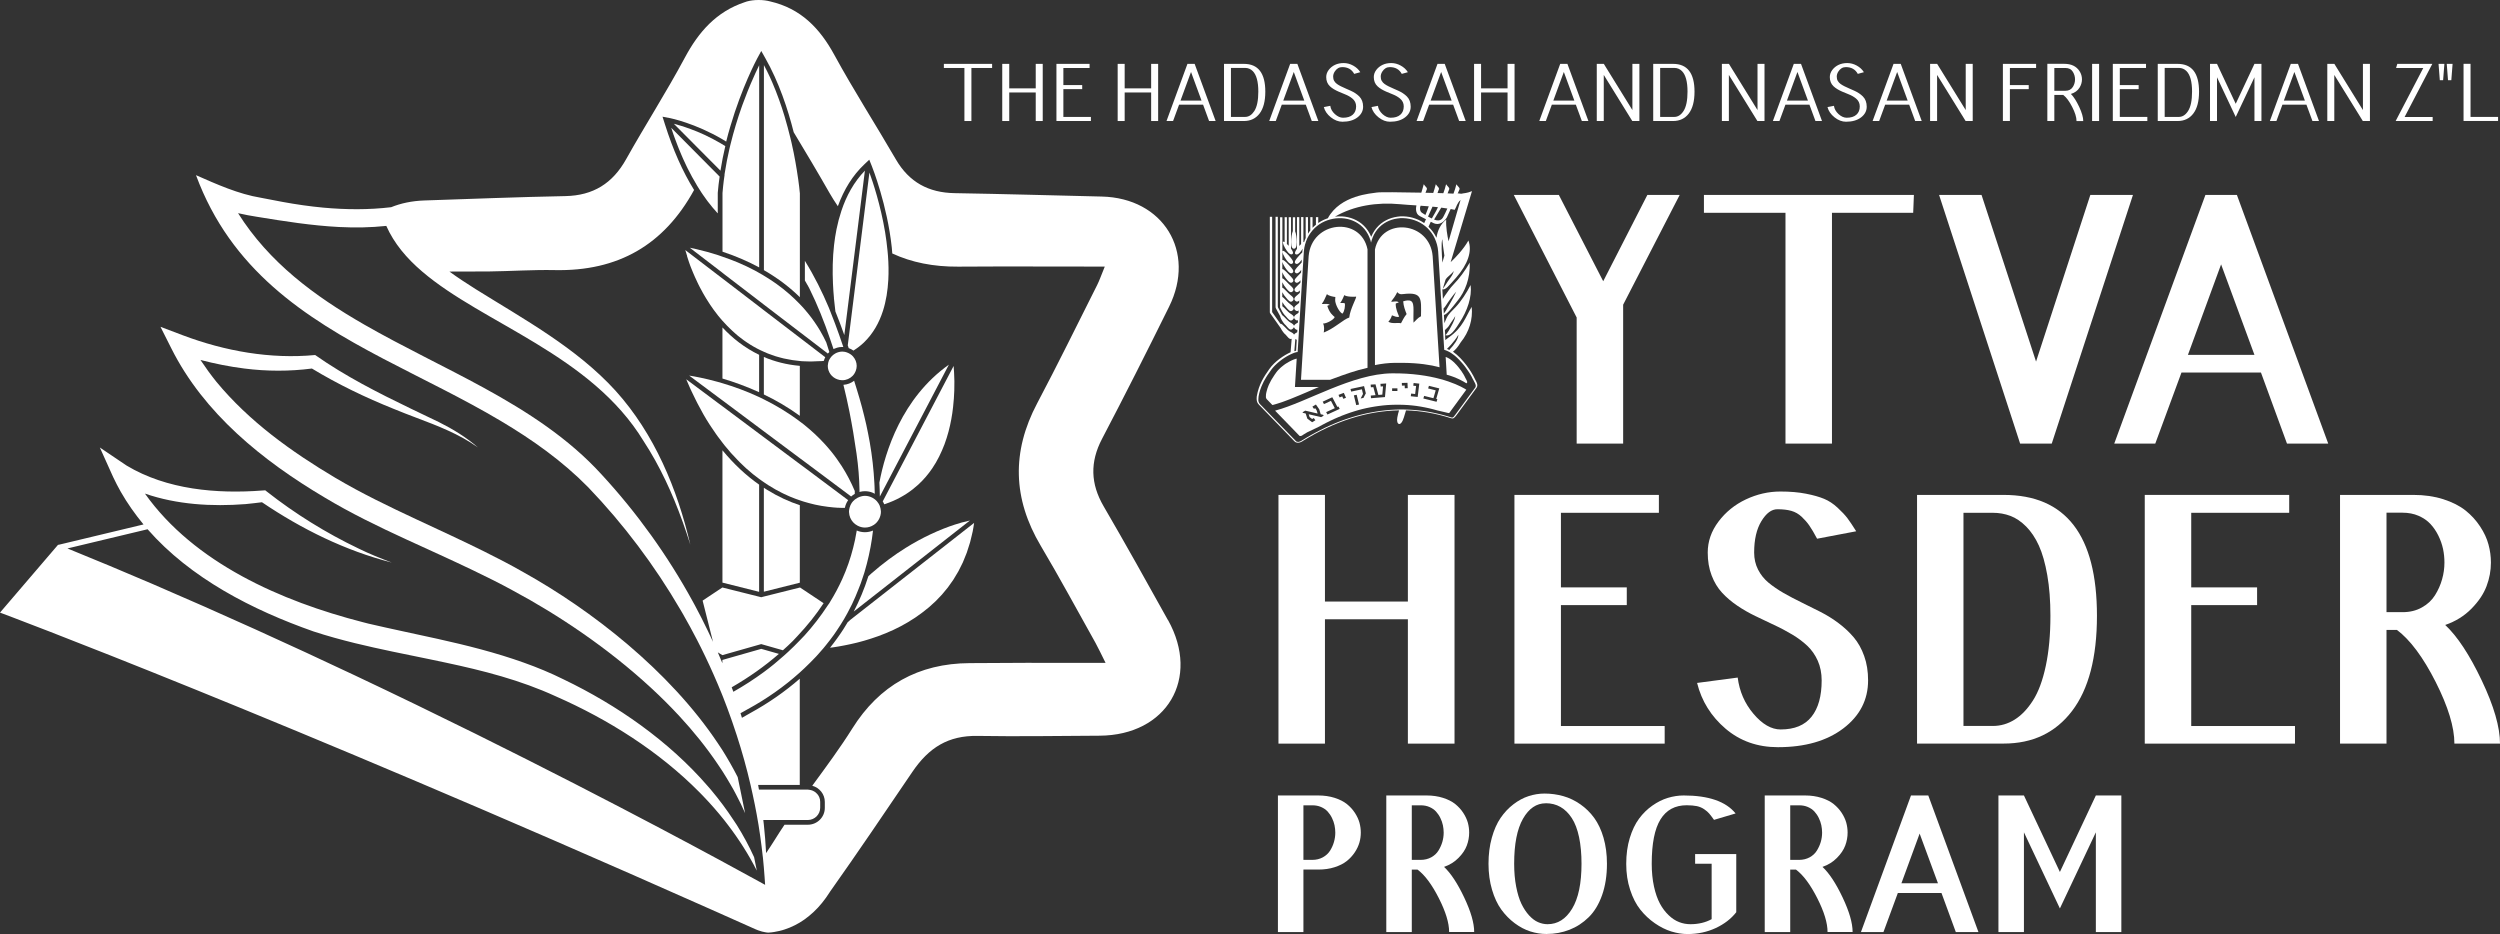
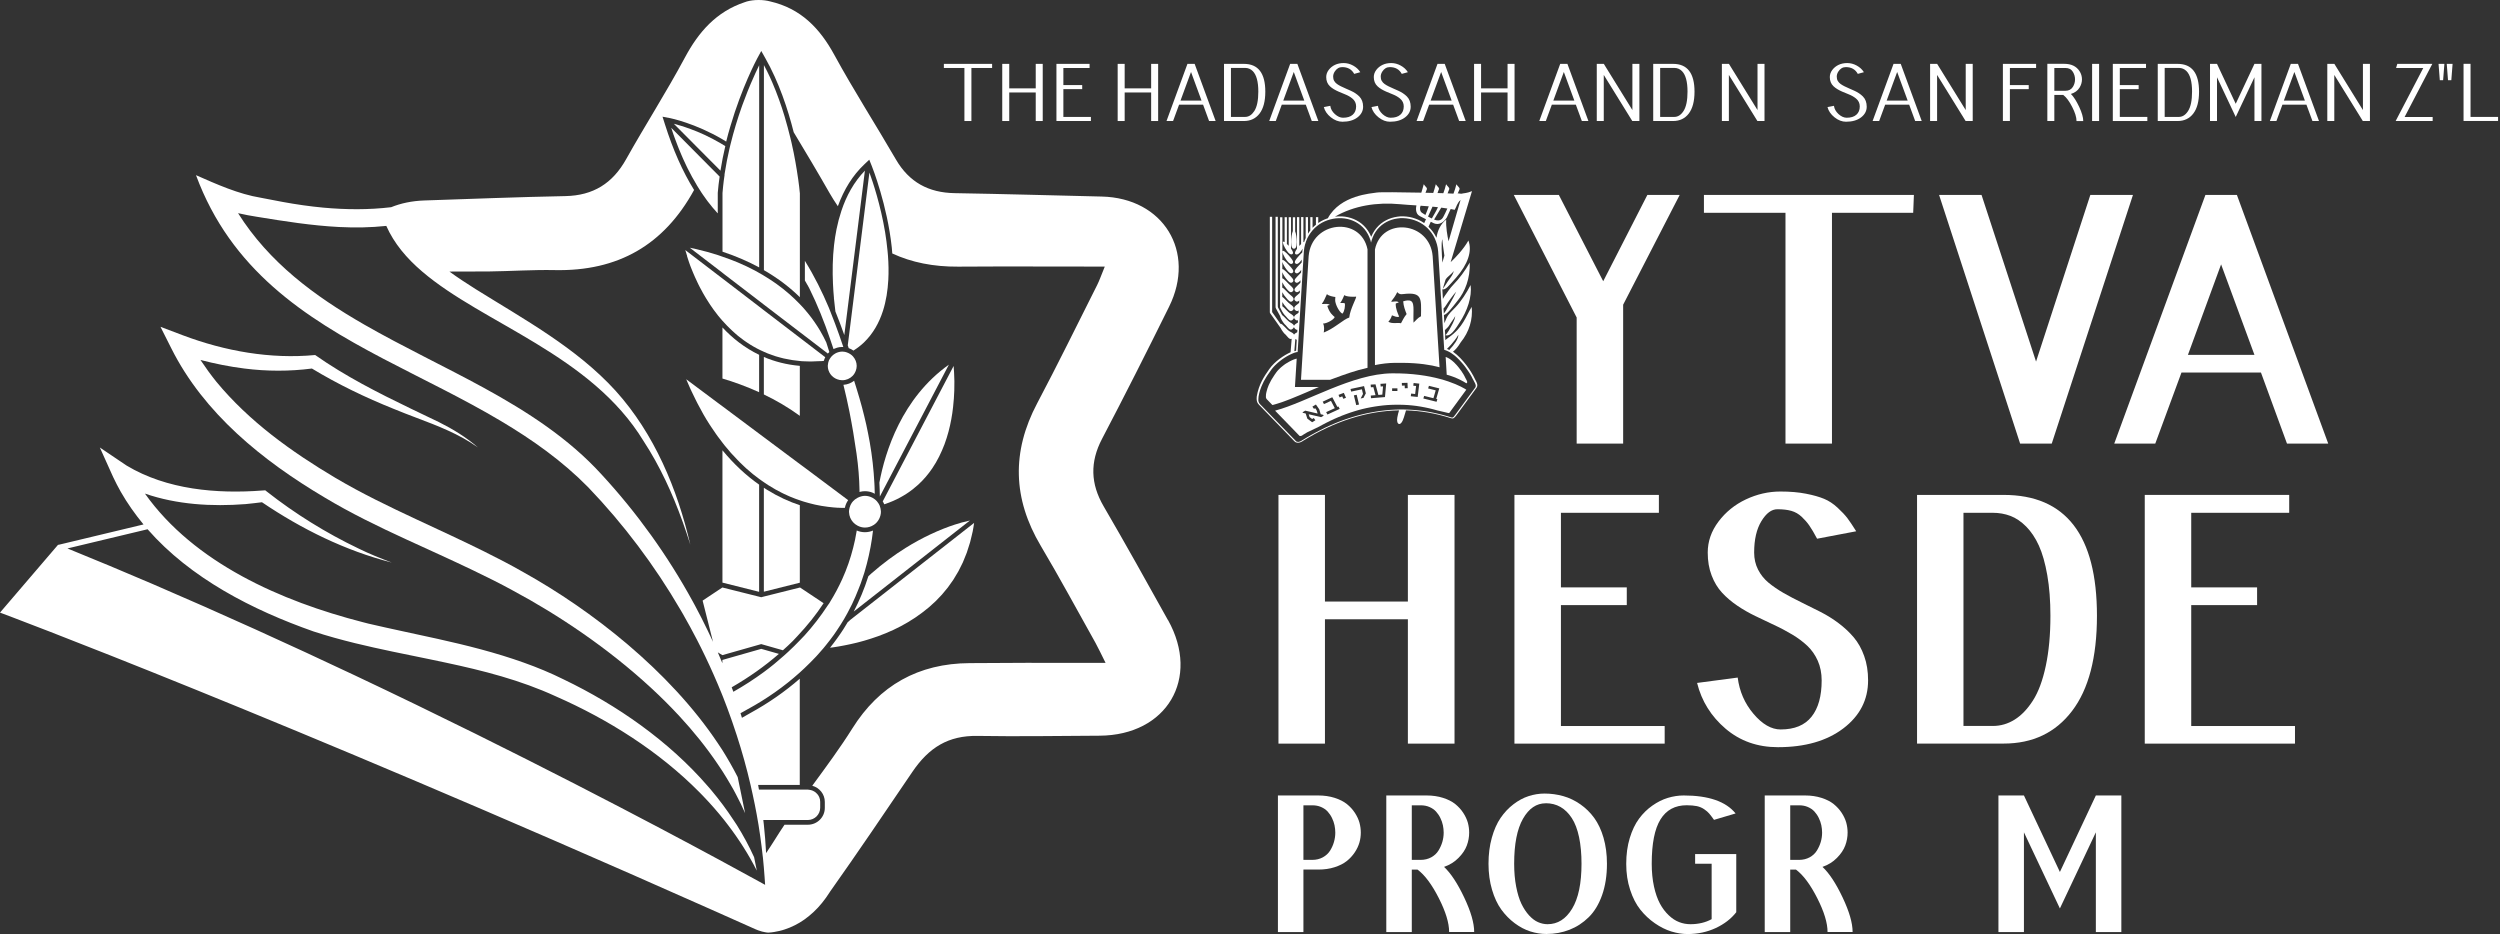
<svg xmlns="http://www.w3.org/2000/svg" width="356" height="133" viewBox="0 0 356 133" fill="none">
  <rect x="0" y="0" width="356" height="133" fill="#333333" stroke="none" />
  <g clip-path="url(#clip0_226_520)">
    <path d="M102.876 46.638V53.904C104.436 54.363 106.224 55.002 108.099 55.851V50.524C106.021 49.527 104.295 48.149 102.876 46.63V46.638Z" fill="white" />
    <path d="M102.594 24.312C102.782 23.105 103.017 21.937 103.284 20.808C103.056 20.667 102.829 20.527 102.601 20.395C101.809 19.928 101.025 19.53 100.296 19.188C99.598 18.861 98.931 18.596 98.336 18.378C97.308 17.996 96.477 17.763 95.952 17.623L101.159 22.863L102.594 24.304V24.312Z" fill="white" />
    <path d="M99.229 26.376C99.292 26.477 99.355 26.578 99.418 26.68C99.567 26.913 99.708 27.147 99.857 27.373C99.935 27.497 100.021 27.614 100.1 27.731C100.249 27.949 100.398 28.151 100.547 28.362C100.625 28.463 100.696 28.572 100.774 28.673C100.947 28.907 101.127 29.125 101.307 29.343C101.355 29.397 101.402 29.46 101.449 29.522C101.676 29.795 101.896 30.044 102.123 30.293C102.154 30.324 102.178 30.348 102.209 30.379V27.451C102.272 26.672 102.366 25.901 102.476 25.145L100.829 23.487L95.583 18.199C95.685 18.511 95.795 18.83 95.897 19.142C95.959 19.313 96.014 19.476 96.077 19.64C96.21 19.998 96.336 20.356 96.477 20.699C96.547 20.878 96.618 21.057 96.689 21.236C96.822 21.556 96.948 21.867 97.081 22.171C97.151 22.334 97.222 22.506 97.3 22.669C97.449 22.996 97.598 23.316 97.747 23.627C97.802 23.744 97.857 23.868 97.92 23.985C98.132 24.406 98.343 24.811 98.555 25.2C98.594 25.27 98.633 25.332 98.673 25.402C98.853 25.722 99.025 26.033 99.206 26.329C99.214 26.345 99.229 26.368 99.237 26.384L99.229 26.376Z" fill="white" />
    <path d="M113.894 27.474C113.894 27.474 113.792 26.205 113.462 24.203C113.407 23.837 113.337 23.456 113.266 23.043C113.196 22.638 113.109 22.21 113.023 21.758C112.929 21.314 112.835 20.847 112.725 20.372C112.67 20.13 112.615 19.889 112.553 19.648C112.435 19.157 112.31 18.651 112.168 18.145C112.035 17.654 111.894 17.156 111.745 16.649C111.745 16.626 111.729 16.611 111.729 16.587C111.494 15.793 111.227 14.991 110.937 14.189C110.647 13.379 110.333 12.577 109.988 11.775C109.871 11.51 109.753 11.245 109.636 10.98C109.369 10.396 109.079 9.828 108.781 9.267V25.675V34.701V38.47C110.875 39.677 112.553 40.993 113.901 42.324V27.489L113.894 27.474Z" fill="white" />
    <path d="M108.773 56.17C110.467 56.988 112.215 57.985 113.894 59.215V52.097C111.996 51.934 110.294 51.482 108.773 50.836V56.178V56.17Z" fill="white" />
    <path d="M103.182 24.896C103.143 25.169 103.103 25.449 103.064 25.73C103.033 26.002 102.994 26.275 102.97 26.547C102.939 26.859 102.907 27.17 102.884 27.489V31.048V35.838C104.844 36.492 106.585 37.255 108.106 38.08V34.451V24.857V9.291C107.832 9.851 107.401 10.755 106.899 11.938C106.75 12.281 106.601 12.655 106.444 13.044C106.209 13.628 105.966 14.267 105.723 14.936C105.668 15.084 105.621 15.232 105.566 15.38C105.025 16.922 104.491 18.659 104.029 20.535C103.974 20.753 103.919 20.971 103.872 21.19C103.746 21.742 103.621 22.303 103.511 22.879C103.394 23.471 103.292 24.079 103.197 24.686C103.19 24.756 103.182 24.819 103.166 24.889L103.182 24.896Z" fill="white" />
    <path d="M120.716 49.161C120.763 49.301 120.81 49.434 120.857 49.574C121.1 49.66 121.327 49.776 121.531 49.924C122.08 49.574 122.582 49.192 123.021 48.772C124.323 47.518 125.193 45.961 125.742 44.24C125.962 43.547 126.127 42.83 126.252 42.098C126.378 41.366 126.448 40.611 126.495 39.855C126.558 38.718 126.534 37.566 126.448 36.421C126.432 36.188 126.409 35.962 126.385 35.728C126.299 34.825 126.182 33.929 126.04 33.065C125.397 29.21 124.3 25.924 123.805 24.569L122.723 33.213L120.724 49.161H120.716Z" fill="white" />
    <path d="M118.748 42.449C118.81 43.111 118.881 43.741 118.959 44.349C119.406 45.462 119.83 46.584 120.23 47.713L122.12 32.652L123.162 24.296C121.594 25.924 120.52 27.894 119.814 30.028C119.532 30.884 119.296 31.764 119.116 32.66C118.967 33.392 118.857 34.14 118.771 34.879C118.559 36.741 118.536 38.609 118.614 40.377C118.646 41.086 118.693 41.779 118.755 42.441L118.748 42.449Z" fill="white" />
    <path d="M97.834 36.468C97.857 36.546 97.889 36.632 97.912 36.717C97.936 36.795 97.967 36.873 97.99 36.959C98.022 37.052 98.053 37.145 98.085 37.247C98.116 37.332 98.147 37.426 98.179 37.519C98.218 37.62 98.249 37.722 98.288 37.823C98.328 37.924 98.367 38.025 98.406 38.127C98.445 38.236 98.492 38.345 98.539 38.454C98.579 38.563 98.626 38.664 98.673 38.781C98.72 38.898 98.775 39.014 98.822 39.131C98.869 39.248 98.916 39.357 98.971 39.474C99.026 39.598 99.081 39.723 99.143 39.84C99.198 39.957 99.253 40.081 99.308 40.198C99.371 40.323 99.433 40.455 99.496 40.587C99.559 40.712 99.614 40.829 99.684 40.953C99.755 41.086 99.826 41.226 99.904 41.358C99.967 41.483 100.037 41.6 100.1 41.724C100.178 41.872 100.272 42.02 100.359 42.168C100.429 42.285 100.492 42.394 100.563 42.511C100.672 42.69 100.79 42.877 100.908 43.056C100.986 43.181 101.072 43.305 101.151 43.43C101.3 43.648 101.449 43.866 101.606 44.084C101.684 44.185 101.762 44.286 101.841 44.395C101.958 44.551 102.076 44.715 102.202 44.87C102.202 44.87 102.202 44.878 102.209 44.886C102.296 44.995 102.39 45.104 102.476 45.205C102.594 45.353 102.719 45.501 102.845 45.641C102.852 45.657 102.868 45.665 102.884 45.68C102.97 45.774 103.064 45.875 103.158 45.976C103.284 46.117 103.409 46.257 103.542 46.389C103.652 46.498 103.77 46.615 103.88 46.724C104.013 46.856 104.146 46.989 104.287 47.113C104.405 47.222 104.531 47.331 104.648 47.44C104.789 47.565 104.938 47.69 105.079 47.814C105.205 47.915 105.338 48.017 105.472 48.118C105.621 48.235 105.777 48.351 105.934 48.468C106.068 48.569 106.209 48.663 106.35 48.756C106.514 48.865 106.679 48.974 106.844 49.076C106.985 49.169 107.134 49.255 107.283 49.34C107.456 49.442 107.636 49.535 107.808 49.629C107.902 49.675 108.004 49.73 108.099 49.776C108.153 49.808 108.216 49.839 108.271 49.862C108.436 49.94 108.6 50.018 108.765 50.088C108.789 50.096 108.812 50.111 108.836 50.119C108.992 50.189 109.157 50.259 109.322 50.329C109.518 50.407 109.73 50.477 109.934 50.555C110.098 50.617 110.263 50.672 110.435 50.727C110.647 50.797 110.875 50.851 111.094 50.913C111.267 50.96 111.431 51.007 111.612 51.046C111.847 51.1 112.09 51.147 112.341 51.186C112.513 51.217 112.678 51.256 112.851 51.279C113.125 51.318 113.407 51.35 113.69 51.381C113.76 51.381 113.823 51.396 113.894 51.404C113.98 51.412 114.066 51.427 114.16 51.435C114.294 51.443 114.435 51.443 114.568 51.451C114.819 51.466 115.07 51.474 115.329 51.474C115.399 51.474 115.462 51.474 115.533 51.474C115.533 51.474 115.533 51.474 115.54 51.474C115.862 51.474 116.191 51.451 116.521 51.435C116.685 51.427 116.842 51.435 117.015 51.42C117.117 51.42 117.218 51.396 117.313 51.389C117.36 51.209 117.43 51.03 117.516 50.867L114.568 48.608L113.894 48.094L108.773 44.177L108.106 43.663L102.884 39.661L102.209 39.147L97.591 35.611C97.591 35.611 97.591 35.635 97.598 35.642C97.614 35.705 97.63 35.759 97.653 35.829C97.669 35.884 97.685 35.946 97.708 36.001C97.732 36.071 97.747 36.141 97.771 36.219C97.794 36.289 97.818 36.359 97.841 36.437L97.834 36.468Z" fill="white" />
    <path d="M102.876 38.851L108.099 42.854L108.765 43.368L113.886 47.285L114.56 47.799L117.885 50.345C117.956 50.267 118.018 50.197 118.097 50.127C117.956 49.676 117.815 49.216 117.666 48.772C117.43 48.274 117.148 47.713 116.795 47.114C116.56 46.717 116.293 46.296 115.995 45.868C115.846 45.65 115.689 45.432 115.525 45.214C115.235 44.832 114.913 44.435 114.568 44.038C114.521 43.983 114.474 43.921 114.419 43.866C114.254 43.679 114.074 43.492 113.894 43.306C112.976 42.348 111.894 41.382 110.608 40.455C110.036 40.043 109.424 39.646 108.773 39.256C108.718 39.225 108.671 39.186 108.616 39.155C108.451 39.062 108.279 38.968 108.106 38.867C107.91 38.758 107.714 38.641 107.51 38.532C106.75 38.127 105.934 37.738 105.064 37.372C104.374 37.084 103.644 36.811 102.884 36.554C102.68 36.484 102.492 36.414 102.288 36.344C102.264 36.344 102.241 36.328 102.217 36.32C101.253 36.009 100.241 35.728 99.167 35.479C98.861 35.409 98.54 35.347 98.226 35.277L102.217 38.337L102.892 38.851H102.876Z" fill="white" />
    <path d="M114.882 40.424C114.921 40.486 114.96 40.541 114.999 40.603C115.062 40.704 115.133 40.829 115.258 41.086C116.403 43.391 117.367 45.821 118.214 48.297C118.379 48.772 118.544 49.239 118.693 49.714C118.724 49.699 118.748 49.683 118.779 49.668C118.912 49.605 119.053 49.559 119.202 49.512C119.414 49.45 119.634 49.411 119.869 49.411C119.892 49.411 119.916 49.411 119.932 49.411C119.955 49.411 119.979 49.411 120.002 49.411C120.034 49.411 120.057 49.411 120.089 49.418C120.065 49.356 120.049 49.294 120.026 49.231C119.853 48.718 119.673 48.211 119.5 47.697C119.124 46.63 118.724 45.564 118.301 44.512C118.214 44.294 118.128 44.069 118.042 43.85C117.085 41.577 115.979 39.342 114.615 37.145V39.941C114.662 40.027 114.693 40.097 114.733 40.151C114.795 40.268 114.85 40.346 114.889 40.416L114.882 40.424Z" fill="white" />
    <path d="M121.994 52.113C121.994 51.591 121.79 51.124 121.469 50.758C121.375 50.649 121.265 50.556 121.147 50.47C121.061 50.408 120.975 50.361 120.881 50.306C120.786 50.26 120.692 50.221 120.59 50.182C120.504 50.151 120.418 50.119 120.324 50.104C120.23 50.088 120.136 50.081 120.034 50.073C120.034 50.073 119.971 50.065 119.932 50.065C119.932 50.065 119.932 50.065 119.924 50.065C119.728 50.065 119.54 50.104 119.359 50.158C119.234 50.197 119.108 50.244 118.999 50.306C118.959 50.33 118.92 50.345 118.889 50.369C118.716 50.47 118.559 50.594 118.426 50.742C118.395 50.781 118.363 50.812 118.332 50.852C118.222 50.992 118.128 51.14 118.05 51.303C118.05 51.311 118.042 51.327 118.034 51.334C117.948 51.544 117.901 51.778 117.885 52.02C117.885 52.051 117.877 52.082 117.877 52.105C117.877 52.977 118.434 53.717 119.21 54.005C119.438 54.091 119.681 54.145 119.94 54.145C120.52 54.145 121.037 53.904 121.414 53.523C121.626 53.304 121.775 53.047 121.876 52.759C121.947 52.557 121.994 52.339 121.994 52.105V52.113Z" fill="white" />
    <path d="M102.876 64.121V82.966L103.041 83.005L108.099 84.275V69.012C106.209 67.688 104.468 66.052 102.876 64.121Z" fill="white" />
-     <path d="M121.72 70.343C121.72 70.203 121.72 70.055 121.72 69.915C121.186 68.653 120.567 67.477 119.877 66.395C119.649 66.037 119.406 65.686 119.163 65.344C118.606 64.565 118.01 63.841 117.383 63.163C116.497 62.197 115.548 61.325 114.568 60.531C114.513 60.492 114.466 60.445 114.411 60.406C114.239 60.274 114.066 60.142 113.893 60.017C112.223 58.748 110.474 57.712 108.773 56.871C108.545 56.762 108.326 56.653 108.106 56.544C106.24 55.672 104.452 55.041 102.884 54.574C102.656 54.504 102.429 54.441 102.209 54.379C100.382 53.873 98.939 53.608 98.139 53.483L102.209 56.52L102.884 57.019L108.106 60.92L108.773 61.419L113.893 65.242L114.568 65.741L121.202 70.701C121.359 70.561 121.531 70.436 121.72 70.327V70.343Z" fill="white" />
    <path d="M113.894 66.084L108.773 62.26L108.106 61.762L102.884 57.86L102.209 57.362L97.716 54.005C97.889 54.41 98.061 54.807 98.234 55.197C98.312 55.376 98.398 55.547 98.477 55.726C98.673 56.139 98.861 56.544 99.065 56.933C99.151 57.105 99.237 57.284 99.324 57.447C99.551 57.891 99.786 58.32 100.022 58.74C100.069 58.826 100.116 58.919 100.163 58.997C100.445 59.495 100.735 59.971 101.033 60.43C101.112 60.554 101.19 60.671 101.276 60.796C101.496 61.131 101.715 61.458 101.943 61.777C102.029 61.902 102.123 62.026 102.209 62.151C102.209 62.151 102.225 62.174 102.233 62.182C102.445 62.478 102.664 62.766 102.884 63.039C102.899 63.062 102.915 63.078 102.931 63.101C103.009 63.194 103.08 63.296 103.158 63.397C103.464 63.779 103.77 64.144 104.084 64.495C104.146 64.565 104.209 64.635 104.28 64.705C104.531 64.978 104.781 65.25 105.032 65.507C105.134 65.609 105.228 65.71 105.33 65.811C105.558 66.037 105.793 66.263 106.02 66.473C106.107 66.559 106.201 66.644 106.287 66.722C106.601 67.002 106.922 67.275 107.236 67.532C107.259 67.548 107.275 67.563 107.299 67.579C107.573 67.797 107.84 67.999 108.114 68.202C108.138 68.217 108.161 68.241 108.193 68.256C108.287 68.326 108.381 68.389 108.475 68.459C108.577 68.529 108.679 68.599 108.781 68.669C108.906 68.762 109.032 68.84 109.157 68.926C109.251 68.988 109.353 69.05 109.447 69.113C109.722 69.284 110.004 69.456 110.279 69.611C110.31 69.635 110.349 69.65 110.38 69.674C110.694 69.853 111 70.008 111.306 70.164C111.392 70.203 111.47 70.242 111.557 70.289C111.784 70.398 112.012 70.507 112.231 70.6C112.325 70.639 112.419 70.686 112.513 70.725C112.749 70.826 112.984 70.919 113.219 71.005C113.282 71.028 113.345 71.052 113.407 71.075C113.572 71.138 113.737 71.192 113.901 71.246C114.027 71.285 114.145 71.332 114.27 71.371C114.333 71.394 114.403 71.41 114.466 71.433C114.505 71.441 114.537 71.457 114.576 71.465C114.756 71.519 114.937 71.574 115.117 71.62C115.203 71.644 115.289 71.667 115.384 71.69C115.587 71.745 115.783 71.792 115.98 71.838C116.05 71.854 116.121 71.87 116.191 71.885C116.45 71.94 116.709 71.994 116.96 72.033C116.991 72.033 117.03 72.041 117.062 72.049C117.273 72.088 117.485 72.119 117.697 72.142C117.767 72.15 117.846 72.158 117.916 72.173C118.089 72.197 118.254 72.212 118.418 72.228C118.489 72.228 118.552 72.243 118.622 72.251C118.826 72.267 119.022 72.282 119.218 72.298C119.234 72.298 119.25 72.298 119.257 72.298C119.461 72.306 119.657 72.313 119.845 72.321C119.9 72.321 119.955 72.321 120.018 72.321C120.089 72.321 120.167 72.321 120.238 72.321C120.261 72.321 120.285 72.321 120.308 72.321C120.387 71.916 120.551 71.543 120.779 71.223L114.592 66.597L113.917 66.099L113.894 66.084Z" fill="white" />
    <path d="M125.28 70.724L135.121 51.926C128.416 56.692 126.048 64.323 125.225 68.723C125.264 69.401 125.28 70.07 125.288 70.724H125.28Z" fill="white" />
    <path d="M125.907 71.807C125.907 71.807 125.97 71.791 126.001 71.784C126.778 71.527 127.499 71.215 128.158 70.857C128.487 70.678 128.809 70.491 129.107 70.296C129.718 69.899 130.267 69.463 130.777 68.996C131.538 68.295 132.188 67.524 132.745 66.706C133.114 66.161 133.443 65.6 133.733 65.016C134.023 64.44 134.274 63.848 134.502 63.257C134.941 62.065 135.255 60.858 135.466 59.69C135.576 59.106 135.655 58.53 135.717 57.977C135.811 57.143 135.866 56.349 135.89 55.625C135.905 55.142 135.905 54.683 135.905 54.27C135.89 53.335 135.835 52.596 135.796 52.113L125.703 71.394C125.782 71.527 125.86 71.667 125.915 71.815L125.907 71.807Z" fill="white" />
    <path d="M121.971 64.604C122.222 66.364 122.363 68.092 122.394 69.798C122.394 69.883 122.394 69.977 122.394 70.063C122.394 70.063 122.457 70.039 122.488 70.031C122.708 69.977 122.935 69.946 123.163 69.946C123.562 69.946 123.947 70.024 124.292 70.172C124.386 70.21 124.472 70.265 124.566 70.312C124.566 69.961 124.551 69.611 124.535 69.253C124.535 69.097 124.519 68.941 124.511 68.785C124.409 66.854 124.19 64.915 123.853 62.984C123.704 62.151 123.539 61.317 123.359 60.484C123.17 59.651 122.966 58.818 122.747 57.992C122.527 57.167 122.284 56.341 122.033 55.524C121.9 55.087 121.759 54.651 121.626 54.215C121.202 54.55 120.677 54.76 120.104 54.799C120.41 56.053 120.7 57.315 120.951 58.576C121.351 60.593 121.688 62.602 121.971 64.604Z" fill="white" />
    <path d="M124.402 74.766C124.739 74.548 125.005 74.252 125.186 73.894C125.343 73.583 125.444 73.24 125.444 72.874C125.444 72.796 125.429 72.718 125.421 72.64C125.405 72.461 125.366 72.29 125.303 72.126C125.295 72.095 125.288 72.056 125.272 72.025C125.272 72.017 125.272 72.002 125.264 71.994C125.178 71.792 125.052 71.605 124.911 71.433C124.888 71.41 124.872 71.379 124.848 71.356C124.762 71.262 124.676 71.184 124.582 71.106C124.472 71.021 124.347 70.943 124.221 70.873C123.907 70.709 123.555 70.608 123.178 70.608C123.029 70.608 122.888 70.624 122.747 70.655C122.629 70.678 122.519 70.717 122.402 70.756C122.3 70.795 122.206 70.834 122.112 70.888C121.986 70.958 121.869 71.036 121.751 71.122C121.735 71.13 121.727 71.145 121.712 71.153C121.555 71.285 121.406 71.433 121.288 71.605C121.147 71.807 121.053 72.041 120.982 72.29C120.935 72.477 120.896 72.664 120.896 72.866C120.896 72.897 120.904 72.928 120.904 72.96C120.928 73.497 121.139 73.988 121.484 74.369C121.665 74.564 121.869 74.727 122.112 74.852C122.433 75.023 122.786 75.125 123.17 75.125C123.625 75.125 124.049 74.992 124.402 74.759V74.766Z" fill="white" />
    <path d="M137.042 74.377C136.721 74.463 136.36 74.572 135.968 74.704C134.98 75.023 133.78 75.483 132.431 76.121C131.349 76.635 130.181 77.258 128.95 78.029C127.405 78.995 125.774 80.179 124.103 81.643C123.954 81.775 123.805 81.915 123.656 82.055C123.076 83.885 122.363 85.56 121.571 87.086L138.117 74.12C137.834 74.182 137.481 74.268 137.05 74.385L137.042 74.377Z" fill="white" />
    <path d="M121.006 88.355L120.724 88.581C120.512 88.931 120.3 89.282 120.089 89.617C119.791 90.076 119.493 90.512 119.187 90.933C118.865 91.384 118.536 91.813 118.199 92.233C118.199 92.233 118.214 92.233 118.222 92.233C118.348 92.218 118.465 92.202 118.599 92.186C118.724 92.171 118.865 92.147 118.999 92.124C119.132 92.101 119.25 92.085 119.391 92.062C119.532 92.038 119.681 92.007 119.822 91.984C119.963 91.961 120.096 91.937 120.238 91.906C120.379 91.883 120.52 91.844 120.661 91.82C120.818 91.789 120.975 91.758 121.139 91.719C121.281 91.688 121.437 91.649 121.579 91.618C121.743 91.579 121.908 91.54 122.08 91.501C122.237 91.462 122.394 91.415 122.551 91.376C122.723 91.33 122.888 91.291 123.061 91.236C123.217 91.19 123.382 91.135 123.547 91.088C123.719 91.034 123.892 90.987 124.072 90.925C124.245 90.87 124.425 90.8 124.598 90.746C124.762 90.691 124.935 90.637 125.099 90.574C125.28 90.512 125.46 90.434 125.641 90.364C125.813 90.302 125.978 90.24 126.142 90.169C126.323 90.092 126.503 90.014 126.691 89.928C126.856 89.858 127.029 89.788 127.193 89.71C127.374 89.624 127.562 89.531 127.742 89.438C127.907 89.352 128.079 89.274 128.244 89.188C128.424 89.095 128.597 88.994 128.777 88.892C128.95 88.799 129.122 88.705 129.287 88.604C129.467 88.495 129.64 88.386 129.82 88.269C129.985 88.168 130.15 88.067 130.314 87.958C130.495 87.841 130.667 87.709 130.84 87.584C130.996 87.467 131.161 87.366 131.318 87.241C131.491 87.109 131.655 86.969 131.828 86.837C131.985 86.712 132.141 86.595 132.298 86.463C132.463 86.323 132.628 86.167 132.784 86.019C132.933 85.879 133.09 85.754 133.239 85.606C133.396 85.45 133.553 85.279 133.702 85.123C133.843 84.975 133.992 84.827 134.133 84.672C134.282 84.5 134.423 84.321 134.572 84.142C134.706 83.978 134.847 83.823 134.972 83.659C135.113 83.472 135.247 83.278 135.38 83.083C135.505 82.904 135.639 82.74 135.756 82.553C135.89 82.351 136.007 82.133 136.133 81.923C136.243 81.736 136.36 81.557 136.47 81.362C136.588 81.144 136.697 80.91 136.815 80.677C136.917 80.474 137.019 80.287 137.113 80.077C137.223 79.836 137.317 79.579 137.419 79.322C137.505 79.111 137.591 78.917 137.67 78.699C137.764 78.442 137.842 78.161 137.929 77.889C137.999 77.663 138.078 77.453 138.14 77.227C138.227 76.915 138.297 76.581 138.376 76.254C138.423 76.051 138.478 75.856 138.517 75.654C138.595 75.272 138.65 74.867 138.713 74.462L121.531 87.919L120.975 88.355H121.006Z" fill="white" />
    <path d="M108.773 69.455V84.259L113.784 83.005L113.894 82.974V71.939C112.419 71.456 110.859 70.756 109.259 69.767C109.094 69.665 108.938 69.556 108.773 69.455Z" fill="white" />
    <path d="M46.157 70.802C49.936 73.076 53.881 74.984 57.856 76.814C61.04 78.278 64.24 79.711 67.4 81.23C69.313 82.149 71.219 83.091 73.085 84.119C79.476 87.545 86.573 92.28 92.737 97.98C94.124 99.257 95.458 100.589 96.736 101.967C98.751 104.14 100.594 106.43 102.209 108.82C102.437 109.155 102.664 109.498 102.884 109.833C103.299 110.487 103.699 111.141 104.076 111.803C104.193 112.005 104.303 112.2 104.421 112.402C104.538 112.62 104.703 112.924 104.813 113.134C105.276 114.007 105.707 114.894 106.099 115.79L105.558 113.134L105.417 112.441L105.283 111.803L105.048 110.658C104.389 109.365 103.668 108.096 102.884 106.842C102.664 106.5 102.437 106.165 102.209 105.822C95.293 95.473 84.181 86.852 74.559 81.495C72.716 80.435 70.819 79.462 68.913 78.512C65.761 76.947 62.562 75.483 59.378 73.995C55.433 72.157 51.512 70.265 47.78 68.061C41.491 64.323 35.476 60.009 30.818 54.371C30.01 53.367 29.258 52.331 28.544 51.256C30.606 51.794 32.692 52.214 34.809 52.479C37.993 52.884 41.232 52.892 44.416 52.479C48.148 54.737 52.038 56.606 56.069 58.226C57.119 58.662 58.178 59.067 59.244 59.472C62.31 60.632 65.369 61.792 68.058 63.716C66.396 62.267 64.475 61.092 62.491 60.103C61.173 59.472 59.848 58.833 58.531 58.203C53.818 55.929 49.152 53.561 44.878 50.555C38.503 51.163 32.018 49.995 26.058 47.752L22.851 46.537L24.404 49.621C29.03 58.864 37.405 65.608 46.157 70.802Z" fill="white" />
    <path d="M166.324 88.316C163.305 82.888 160.285 77.461 157.157 72.095C155.29 68.887 155.196 65.803 156.929 62.493C160.191 56.271 163.359 49.987 166.473 43.687C170.362 35.83 165.657 28.19 156.882 27.988C149.903 27.824 142.924 27.622 135.945 27.505C132.22 27.443 129.46 25.94 127.578 22.708C124.692 17.732 121.571 12.88 118.818 7.834C116.74 4.018 114.035 1.207 109.667 0.202C109.212 0.078 108.648 0 108.028 0C107.409 0 106.836 0.078 106.389 0.202H106.373C106.373 0.202 106.319 0.226 106.287 0.234C106.201 0.257 106.13 0.288 106.052 0.311C102.029 1.651 99.496 4.517 97.528 8.2C94.901 13.106 91.882 17.81 89.161 22.669C87.24 26.111 84.479 27.848 80.496 27.925C73.791 28.058 67.086 28.323 60.389 28.548C58.648 28.611 57.08 28.945 55.7 29.506C52.516 29.888 49.278 29.864 46.055 29.569C44.118 29.389 42.181 29.109 40.275 28.759L37.139 28.159C33.955 27.637 30.826 26.228 27.909 24.943C32.896 38.423 43.326 45.174 54.594 51.093C60.146 54.005 65.902 56.723 71.305 59.939C75.798 62.61 80.064 65.624 83.766 69.393C88.808 74.65 93.223 80.529 96.901 86.837C97.01 87.031 97.128 87.226 97.238 87.413C97.936 88.628 98.61 89.866 99.253 91.112C99.441 91.486 99.637 91.852 99.818 92.225C100.672 93.939 101.472 95.683 102.217 97.443C102.319 97.692 102.421 97.941 102.523 98.183C102.594 98.346 102.656 98.51 102.727 98.673C102.782 98.806 102.837 98.946 102.892 99.078C102.923 99.148 102.954 99.226 102.978 99.296C103.378 100.301 103.746 101.306 104.107 102.326C104.186 102.536 104.256 102.746 104.327 102.956C104.531 103.548 104.727 104.14 104.923 104.732C105.675 107.053 106.334 109.412 106.883 111.787C106.938 112.005 106.985 112.231 107.032 112.457C107.079 112.675 107.134 112.901 107.181 113.127C107.385 114.053 107.573 114.988 107.746 115.93C107.801 116.218 107.84 116.499 107.895 116.787C107.934 117.013 107.973 117.231 108.012 117.456C108.177 118.484 108.326 119.512 108.451 120.54C108.506 120.984 108.561 121.436 108.608 121.88C108.616 121.965 108.624 122.043 108.64 122.129C108.734 123.04 108.812 123.951 108.875 124.862C108.898 125.244 108.93 125.618 108.953 125.999C108.93 125.991 108.914 125.976 108.891 125.968C108.891 125.968 108.883 125.968 108.875 125.96C108.82 125.929 108.757 125.89 108.695 125.859C108.687 125.859 108.679 125.851 108.663 125.843C108.483 125.742 108.287 125.633 108.083 125.524C105.315 123.998 100.453 121.35 93.999 117.939C86.902 114.194 77.884 109.529 67.635 104.452C62.224 101.773 56.476 98.985 50.477 96.15C41.326 91.828 31.602 87.405 21.675 83.138C17.683 81.424 13.645 79.742 9.606 78.099L21.016 75.366C27.117 82.343 35.962 86.868 44.651 89.92C46.596 90.559 48.572 91.096 50.556 91.587C54.092 92.451 57.668 93.152 61.221 93.884C61.958 94.04 62.703 94.188 63.44 94.351C68.811 95.496 74.112 96.843 79.139 99.156C86.604 102.435 93.834 106.982 99.614 112.831C99.778 112.994 99.935 113.158 100.092 113.321C101.166 114.435 102.186 115.595 103.143 116.802C103.315 117.02 103.488 117.246 103.66 117.472C105.221 119.512 106.601 121.677 107.769 123.974L107.385 122.067C106.664 120.478 105.84 118.952 104.915 117.472C104.774 117.246 104.617 117.028 104.468 116.802C103.495 115.315 102.429 113.882 101.276 112.512C101.119 112.325 100.963 112.138 100.798 111.959C95.215 105.503 87.843 100.387 80.252 96.742C78.418 95.831 76.52 95.044 74.591 94.359C70.591 92.926 66.443 91.891 62.279 90.964C58.978 90.232 55.676 89.554 52.446 88.799C52.171 88.729 51.905 88.651 51.63 88.589C40.056 85.614 27.65 80.171 20.64 70.288C25.203 71.862 30.167 72.157 34.966 71.784C35.751 71.714 36.527 71.612 37.303 71.519C42.957 75.343 49.16 78.411 55.794 80.108C54.179 79.501 52.579 78.862 51.034 78.099C46.423 75.895 42.016 73.154 38.009 70.008L37.774 69.821L37.405 69.845C30.857 70.351 23.753 69.728 18.036 66.301C18.036 66.301 17.385 65.865 16.938 65.562C15.825 64.814 14.217 63.724 14.217 63.724L16.107 67.921C16.444 68.638 16.805 69.331 17.189 70.016C18.138 71.683 19.236 73.224 20.436 74.681L8.32 77.585C8.32 77.585 8.289 77.57 8.273 77.57C8.273 77.57 8.242 77.609 8.234 77.616L0 87.234C0 87.234 9.849 90.902 27.744 98.159C45.153 105.223 70.184 115.681 101.198 129.48C103.292 130.415 105.409 131.357 107.558 132.315C107.754 132.4 108.122 132.556 108.522 132.657C108.671 132.696 108.82 132.727 108.969 132.751C109.118 132.774 109.267 132.805 109.416 132.805C109.573 132.805 109.722 132.782 109.879 132.766C110.004 132.751 110.13 132.735 110.255 132.712C110.506 132.673 110.749 132.618 111 132.564C111.251 132.509 111.494 132.432 111.737 132.354C111.98 132.276 112.223 132.182 112.459 132.089C112.694 131.995 112.937 131.879 113.172 131.762C113.407 131.645 113.643 131.513 113.87 131.38C114.098 131.248 114.333 131.092 114.552 130.936C114.772 130.781 114.999 130.609 115.211 130.43C115.423 130.251 115.642 130.064 115.854 129.869C116.066 129.675 116.27 129.465 116.474 129.247C116.677 129.028 116.874 128.803 117.062 128.569C117.25 128.335 117.446 128.086 117.626 127.829C117.807 127.572 117.987 127.3 118.16 127.035C118.16 127.019 118.175 127.012 118.183 126.996C122.088 121.483 125.946 115.774 129.914 109.926C132.283 106.437 135.043 104.724 139.207 104.794C144.994 104.888 150.781 104.794 156.576 104.763C166.151 104.709 170.958 96.61 166.331 88.301L166.324 88.316ZM146.907 94.383C143.967 94.39 141.026 94.421 138.085 94.429C130.777 94.468 125.201 97.606 121.359 103.751C119.665 106.453 117.658 109.171 115.666 111.889C116.693 112.169 117.454 113.088 117.454 114.194V115.042C117.454 116.366 116.372 117.441 115.039 117.441H111.714C111.227 118.165 110.757 118.889 110.31 119.614C109.949 120.198 109.565 120.774 109.094 121.483C109.024 120.135 108.914 118.788 108.773 117.441C108.749 117.215 108.718 116.997 108.695 116.771H115.039C115.156 116.771 115.274 116.756 115.391 116.732C115.619 116.686 115.831 116.592 116.019 116.467C116.207 116.343 116.364 116.187 116.489 116C116.552 115.907 116.607 115.806 116.654 115.704C116.74 115.494 116.795 115.268 116.795 115.027V114.178C116.795 113.937 116.748 113.711 116.654 113.501C116.591 113.353 116.497 113.212 116.395 113.088C116.325 113.002 116.246 112.924 116.16 112.854C115.901 112.644 115.587 112.504 115.235 112.465C115.172 112.465 115.101 112.441 115.039 112.441H108.075C108.036 112.216 107.997 111.998 107.957 111.772H113.886V96.649C111.769 98.494 109.416 100.13 106.844 101.539C106.789 101.57 106.687 101.625 106.546 101.71C106.232 101.897 105.934 102.061 105.652 102.217C105.589 101.999 105.519 101.781 105.448 101.563C105.503 101.531 105.55 101.508 105.597 101.477C105.628 101.461 105.668 101.438 105.699 101.422C105.77 101.383 105.84 101.344 105.911 101.306C105.942 101.29 105.966 101.274 105.997 101.259C106.17 101.158 106.311 101.08 106.405 101.025C106.444 101.002 106.468 100.994 106.491 100.978C106.499 100.978 106.515 100.963 106.522 100.963C109.165 99.522 111.651 97.778 113.886 95.769C114.113 95.566 114.333 95.356 114.56 95.146C115.133 94.601 115.697 94.04 116.238 93.464C116.364 93.323 116.481 93.191 116.607 93.051C116.819 92.809 117.038 92.568 117.242 92.327C117.375 92.171 117.501 92.007 117.634 91.844C118.018 91.369 118.387 90.894 118.732 90.411C118.873 90.209 119.006 90.006 119.148 89.804C119.524 89.251 119.877 88.69 120.214 88.122C120.261 88.044 120.3 87.966 120.34 87.896C120.449 87.701 120.559 87.506 120.669 87.312C120.896 86.891 121.116 86.471 121.32 86.05C121.665 85.334 121.971 84.609 122.253 83.885C122.363 83.605 122.48 83.325 122.582 83.044C122.747 82.585 122.904 82.125 123.045 81.666C123.068 81.596 123.092 81.526 123.108 81.463C123.225 81.074 123.335 80.677 123.437 80.28C123.641 79.485 123.821 78.691 123.97 77.881C124.111 77.11 124.229 76.339 124.315 75.553C123.962 75.701 123.57 75.786 123.163 75.786C122.755 75.786 122.355 75.701 122.002 75.545C121.931 75.981 121.853 76.425 121.759 76.861C121.681 77.243 121.594 77.624 121.492 77.998C121.304 78.753 121.077 79.501 120.818 80.249C120.559 80.988 120.269 81.728 119.94 82.452C119.446 83.543 118.873 84.625 118.214 85.692C118.175 85.754 118.144 85.817 118.105 85.879C118.026 86.003 117.932 86.12 117.846 86.245C116.858 87.756 115.76 89.173 114.56 90.497C114.341 90.738 114.113 90.964 113.886 91.198C113.36 91.751 112.811 92.288 112.255 92.802C112.059 92.981 111.87 93.152 111.674 93.331C110.741 94.165 109.777 94.967 108.765 95.706C108.075 96.213 107.361 96.703 106.64 97.17C105.919 97.638 105.181 98.082 104.429 98.51C104.35 98.3 104.272 98.089 104.193 97.871C106.656 96.454 108.906 94.858 110.914 93.113L108.404 92.397L103.056 93.923L102.868 93.978V94.445C102.798 94.274 102.727 94.11 102.656 93.939C102.507 93.588 102.366 93.246 102.217 92.895L102.327 92.965L102.868 93.292L107.165 92.07L108.397 91.719L111.486 92.599C111.972 92.163 112.451 91.727 112.898 91.275C113.133 91.042 113.345 90.8 113.564 90.567C114.96 89.087 116.215 87.53 117.281 85.894L114.545 84.072L113.925 83.659L111.149 84.353L108.757 84.952L108.397 85.046L108.091 84.968L102.868 83.659L102.194 84.103L100.053 85.528L101.535 91.4C101.292 90.878 101.049 90.356 100.798 89.835C100.218 88.628 99.614 87.428 98.979 86.253C98.877 86.058 98.767 85.855 98.657 85.661C95.089 79.135 90.713 73.03 85.663 67.563C80.974 62.416 75.108 58.631 68.929 55.243C63.291 52.16 57.402 49.395 51.889 46.233C44.776 42.153 38.323 37.379 33.9 30.355C34.817 30.565 35.735 30.744 36.629 30.877C40.479 31.508 44.361 32.123 48.266 32.325C49.395 32.38 50.524 32.403 51.661 32.38C52.775 32.356 53.889 32.286 55.01 32.169C56.116 34.661 57.896 36.772 60.123 38.672C68.811 46.109 84.166 50.485 91.662 62.836C93.968 66.364 95.748 70.242 97.183 74.237C97.206 74.291 97.222 74.353 97.246 74.408C97.614 75.452 97.975 76.503 98.304 77.562C96.454 69.642 93.199 61.777 87.647 55.633C82.08 49.52 74.583 45.447 67.706 41.156C66.482 40.377 65.212 39.56 63.997 38.672C65.957 38.672 67.792 38.672 69.619 38.656C72.74 38.617 75.869 38.399 78.982 38.462C88.008 38.649 94.54 34.895 98.838 27.053C97.222 24.46 95.834 21.337 94.681 17.685L94.344 16.618L95.45 16.828C95.52 16.844 98.994 17.553 102.9 19.85C103.072 19.951 103.245 20.06 103.409 20.161C103.597 19.398 103.801 18.666 104.013 17.958C105.636 12.436 107.699 8.566 107.824 8.325L108.404 7.258L109 8.317C110.914 11.697 112.184 15.505 113.023 18.83C114.748 21.703 116.474 24.577 118.128 27.489C118.505 28.151 118.905 28.766 119.312 29.366C120.183 26.968 121.43 24.966 123.061 23.424L123.782 22.739L124.151 23.658C124.237 23.884 126.339 29.179 126.989 35.23C127.021 35.526 127.036 35.806 127.06 36.094C129.805 37.371 132.926 37.994 136.439 37.971C143.23 37.924 150.013 37.963 157.321 37.963C156.765 39.326 156.545 39.972 156.239 40.58C153.408 46.202 150.64 51.864 147.692 57.432C144.045 64.323 144.218 71.013 148.201 77.718C150.907 82.273 153.416 86.938 156.004 91.556C156.427 92.319 156.788 93.113 157.431 94.39C153.604 94.39 150.248 94.39 146.892 94.39L146.907 94.383Z" fill="white" />
    <path d="M228.297 40.05L234.586 27.754H239.189L231.136 43.391V63.171H224.517V45.213L215.562 27.754H221.977L228.297 40.05Z" fill="white" />
    <path d="M242.647 27.754H272.54L272.438 30.3H260.872V63.171H254.253V30.3H242.64V27.754H242.647Z" fill="white" />
    <path d="M287.667 63.171L276.124 27.754H282.17L289.933 51.49L297.665 27.754H303.735L292.168 63.171H287.667Z" fill="white" />
    <path d="M318.532 27.754L331.541 63.171H325.668L321.959 53.047H310.643L306.91 63.171H301.068L314.054 27.754H318.532ZM316.289 37.636L311.561 50.532H321.033L316.281 37.636H316.289Z" fill="white" />
    <path fill-rule="evenodd" clip-rule="evenodd" d="M181.607 58.514L185.034 62.05L185.05 62.065H185.058L185.065 62.081H185.081L185.097 62.089H185.113H185.136H185.199L185.238 62.081H185.277L185.324 62.057L185.379 62.034L185.434 62.003L185.497 61.964L185.583 61.902L186.148 61.559L187.732 60.803L188.296 60.5L188.861 60.204L189.425 59.924L189.99 59.659L190.563 59.41L191.135 59.176L191.707 58.958L192.28 58.755L192.86 58.569L193.44 58.397L194.021 58.242L194.601 58.109L195.189 57.992L195.777 57.891L196.365 57.805L196.954 57.735L197.542 57.681L198.13 57.65L198.718 57.634H199.314L199.91 57.65L200.506 57.681L201.102 57.735L201.698 57.805L202.294 57.899L202.89 58.008L203.486 58.133L204.082 58.28L204.678 58.444L206.27 58.818C206.395 58.857 206.473 58.678 206.544 58.576L208.802 55.493C208.724 55.446 208.646 55.399 208.575 55.352C207.336 54.62 203.917 53.117 198.24 53.164C192.562 53.211 186.101 57.268 181.631 58.459L181.584 58.475L181.607 58.498V58.514ZM189.763 56.653L190.445 57.946L190.594 57.883L190.774 58.226L189.026 59.028L188.845 58.685L190.076 58.125L189.527 57.081L188.532 57.541L188.351 57.198L189.716 56.567L189.763 56.661V56.653ZM191.135 56.443L190.759 56.591L190.602 56.232L191.355 55.944H191.362L191.668 56.645L191.292 56.793L191.135 56.443ZM194.264 55.072L194.334 55.345L194.491 55.999C194.491 55.999 194.491 55.999 194.491 56.014L194.154 56.661L193.754 56.746L194.091 56.1C194.091 56.1 194.091 56.1 194.091 56.092L193.935 55.438L192.405 55.765L192.311 55.391L194.24 54.979L194.264 55.08V55.072ZM193.127 57.689L192.79 56.303L193.19 56.217L193.527 57.603L193.127 57.689ZM197.393 54.62L197.22 56.544C196.585 56.591 195.879 56.661 195.228 56.707L195.197 56.326L195.871 56.271L195.566 55.127L195.213 55.15L195.181 54.768C195.424 54.753 195.652 54.745 195.871 54.729L196.279 56.24L196.844 56.193L196.946 55.017L196.609 55.041L196.577 54.659C196.859 54.636 197.118 54.628 197.393 54.605V54.62ZM200.043 54.901L199.635 54.916L199.62 54.535L200.427 54.511L200.459 55.275L200.043 55.29L200.028 54.916L200.043 54.901ZM201.878 56.528L200.898 56.427L200.945 56.045L201.517 56.108L201.651 54.963L201.251 54.924L201.298 54.542L202.106 54.628L201.878 56.536V56.528ZM204.521 56.801L204.678 56.84L204.568 57.214L202.686 56.746L202.796 56.373L204.121 56.707L204.442 55.586L203.368 55.313L203.478 54.94L204.952 55.306L204.521 56.801ZM187.849 58.249L188.069 58.989C188.187 59.012 188.296 59.044 188.414 59.067L188.492 59.184L188.132 59.402C187.543 59.262 186.947 59.121 186.359 58.989L186.485 59.386L186.846 59.667L187.081 59.526L187.308 59.846L187.183 59.924L186.846 60.126L186.163 59.612L185.928 58.88C185.803 58.849 185.677 58.818 185.552 58.794C185.552 58.794 185.544 58.794 185.536 58.794L185.481 58.717C185.481 58.717 185.505 58.701 185.52 58.685L185.865 58.475C186.453 58.615 187.042 58.748 187.63 58.888L187.489 58.428L187.285 58.125L187.112 58.226L186.885 57.907L187.347 57.626L187.387 57.603L187.841 58.257L187.849 58.249ZM198.992 55.679H198.24V55.298H198.992V55.679Z" fill="white" />
    <path fill-rule="evenodd" clip-rule="evenodd" d="M204.991 52.292L204.011 36.476C203.596 31.546 196.742 30.861 195.793 35.526V51.988C196.734 51.794 197.691 51.677 198.655 51.669C199.039 51.661 199.408 51.661 199.769 51.669C202.019 51.692 203.705 51.949 204.991 52.3V52.292ZM199.181 43.072C199.008 43.157 198.977 43.103 198.749 43.235C198.734 43.998 199.047 44.606 199.236 45.089C198.945 45.236 198.483 44.995 198.216 44.902C198.106 45.244 197.926 45.602 197.699 45.805C198.169 46.155 199.047 45.914 199.502 46.031C199.737 45.618 199.886 45.229 200.302 44.723C200.09 44.201 199.855 43.57 199.816 42.908C199.949 42.869 200.333 42.737 200.702 42.791C201.525 42.924 201.212 44.131 201.282 45.945C201.604 45.665 201.878 45.26 202.349 45.034C202.388 42.519 202.553 41.553 199.847 41.872C199.439 41.919 199.267 41.927 198.969 41.6C198.687 42.192 198.42 42.519 198.106 42.924C198.138 43.072 198.953 42.76 199.181 43.064V43.072Z" fill="white" />
    <path fill-rule="evenodd" clip-rule="evenodd" d="M189.41 54.083H185.261L186.351 36.475C186.775 31.445 193.77 30.744 194.734 35.51V52.377C193.048 52.751 191.425 53.335 189.896 53.904C189.731 53.966 189.574 54.028 189.41 54.083ZM189.386 43.422C189.112 43.461 189.19 43.476 189.01 43.562C189.316 44.582 189.81 44.917 190.061 45.151C189.919 45.54 188.916 46.077 188.398 46.077C188.618 46.42 188.555 47.059 188.5 47.354C190.037 46.755 191.362 45.431 192.131 45.221C192.264 43.959 193.237 42.339 193.103 42.238C192.946 42.285 191.692 42.285 191.433 42.02C191.347 42.152 191.135 42.83 190.829 43.141C191.3 43.149 191.386 43.126 191.519 43.227C191.535 43.578 191.504 44.247 191.174 44.66C190.908 44.613 190.327 43.788 190.155 42.993C190.108 42.791 190.139 42.464 190.155 42.293C189.872 42.261 189.182 42.137 188.955 41.88C188.665 42.487 188.555 42.846 188.233 43.258C188.273 43.367 189.198 43.141 189.371 43.445L189.386 43.422Z" fill="white" />
    <path fill-rule="evenodd" clip-rule="evenodd" d="M183.207 51.716L183.089 51.794L182.964 51.879L182.846 51.965L182.728 52.058L182.611 52.152L182.493 52.245L182.376 52.346L182.266 52.448L182.156 52.557L182.046 52.666L181.944 52.775L181.85 52.892L181.756 53.008L181.67 53.133L181.615 53.211L181.56 53.289L181.505 53.367L181.45 53.452L181.395 53.538L181.34 53.624L181.286 53.709L181.231 53.795L181.176 53.881L181.121 53.966L181.066 54.052L181.019 54.138L180.972 54.223L180.925 54.317L180.878 54.41L180.831 54.504L180.784 54.597L180.737 54.691L180.69 54.784L180.65 54.877L180.611 54.979L180.572 55.08L180.533 55.181L180.494 55.282L180.462 55.391L180.431 55.5L180.399 55.609L180.368 55.726L180.337 55.843L180.313 55.96L180.29 56.077L180.274 56.186V56.279L180.266 56.373V56.45V56.52V56.583L180.282 56.63V56.669L180.305 56.707L180.321 56.739L180.337 56.77L180.352 56.801L180.376 56.832L180.399 56.863L180.431 56.894L180.462 56.925L180.501 56.964L181.176 57.665H181.254L181.717 57.533L182.117 57.408L182.525 57.276L182.932 57.128L183.348 56.972L183.771 56.809L184.195 56.637L184.626 56.458L185.065 56.279L185.504 56.092L185.951 55.905L186.398 55.711L186.853 55.516L187.308 55.321L187.771 55.127L187.81 55.111H184.399L184.65 51.077H184.626L184.579 51.085L184.524 51.1L184.461 51.116L184.383 51.139L184.305 51.171L184.211 51.202L184.116 51.241L184.014 51.287L183.913 51.334L183.803 51.389L183.693 51.443L183.575 51.505L183.458 51.575L183.34 51.646L183.222 51.724L183.207 51.716Z" fill="white" />
    <path fill-rule="evenodd" clip-rule="evenodd" d="M182.603 43.609C182.901 43.788 183.372 44.434 183.795 44.684C184.344 45.003 184.375 45.299 184.038 45.563C183.701 45.828 183.419 45.392 183.121 45.057C182.917 44.894 182.556 44.388 182.407 44.006L182.282 43.772V30.939H182.611V37.06C182.611 37.06 182.627 37.044 182.634 37.036C182.823 36.92 183.434 37.628 183.842 38.072C184.25 38.516 184.226 38.742 184.015 38.874C183.795 39.007 183.544 38.828 183.207 38.384C182.972 38.088 182.689 37.597 182.603 37.293V38.329C182.823 38.267 183.411 38.983 183.826 39.388C184.258 39.809 184.25 40.05 184.007 40.214C183.764 40.369 183.505 40.144 183.176 39.715C182.972 39.482 182.713 39.069 182.595 38.757V39.637C182.854 39.661 183.395 40.362 183.811 40.712C184.273 41.109 184.273 41.366 184.007 41.553C183.74 41.74 183.481 41.452 183.16 41.055C182.979 40.86 182.736 40.494 182.595 40.19V40.961C182.87 41.047 183.379 41.732 183.803 42.044C184.297 42.417 184.305 42.682 184.015 42.9C183.724 43.111 183.458 42.776 183.144 42.394C182.979 42.231 182.752 41.911 182.595 41.608V42.285C182.885 42.425 183.372 43.087 183.795 43.367C184.313 43.718 184.336 43.998 184.022 44.232C183.709 44.473 183.434 44.084 183.128 43.726C182.979 43.593 182.768 43.297 182.603 43.009V43.609ZM184.783 50.135H184.752H184.697L184.626 50.15L184.548 50.166L184.462 50.189L184.36 50.22L184.25 50.259L184.132 50.306L184.007 50.361L183.881 50.415L183.748 50.477L183.615 50.547L183.473 50.617L183.332 50.695L183.183 50.781L183.034 50.874L182.885 50.968L182.736 51.069L182.587 51.17L182.438 51.279L182.289 51.396L182.14 51.513L181.991 51.638L181.85 51.762L181.709 51.895L181.568 52.027L181.435 52.167L181.309 52.307L181.184 52.455L181.066 52.603L180.956 52.759L180.886 52.86L180.815 52.962L180.745 53.063L180.674 53.164L180.603 53.265L180.533 53.366L180.462 53.468L180.4 53.569L180.337 53.67L180.274 53.771L180.211 53.88L180.149 53.989L180.086 54.099L180.023 54.208L179.96 54.316L179.905 54.433L179.851 54.55L179.796 54.667L179.741 54.784L179.686 54.908L179.631 55.033L179.584 55.157L179.537 55.282L179.49 55.414L179.443 55.547L179.404 55.679L179.364 55.819L179.325 55.96L179.294 56.1L179.262 56.248L179.231 56.396L179.208 56.544V56.668L179.192 56.785V56.894V56.988V57.073L179.215 57.151L179.231 57.221L179.255 57.283L179.278 57.338L179.302 57.385L179.333 57.431L179.364 57.478L179.404 57.525L179.443 57.572L179.49 57.618L179.537 57.665L184.524 62.797L184.556 62.828L184.587 62.851L184.618 62.875L184.658 62.89L184.697 62.906H184.744L184.791 62.922H184.846H184.909H184.971L185.042 62.89L185.112 62.867L185.191 62.836L185.269 62.797L185.356 62.75L185.457 62.68L186.1 62.291L186.736 61.925L187.379 61.574L188.022 61.239L188.665 60.92L189.316 60.617L189.966 60.336L190.617 60.071L191.276 59.822L191.935 59.596L192.593 59.386L193.252 59.191L193.911 59.02L194.577 58.864L195.244 58.732L195.911 58.615L196.577 58.514L197.244 58.436L197.91 58.374L198.585 58.335L199.259 58.311H199.933L200.608 58.335L201.282 58.374L201.957 58.436L202.631 58.514L203.305 58.615L203.98 58.74L204.654 58.888L205.328 59.051L206.003 59.238L206.693 59.448C206.96 59.534 207.077 59.23 207.234 59.059L209.971 55.329L210.018 55.274L210.049 55.235L210.073 55.197L210.096 55.157L210.112 55.119L210.128 55.087V55.056L210.143 55.025V54.994V54.963V54.924V54.885V54.846L210.128 54.799L210.112 54.753L210.096 54.706L210.081 54.659L210.057 54.612L210.034 54.558L210.01 54.503L209.979 54.449L209.947 54.394L209.916 54.332L209.885 54.27L209.853 54.208L209.822 54.145L209.783 54.075L209.743 54.005L209.704 53.935L209.665 53.857L209.626 53.779L209.594 53.709L209.563 53.647L209.516 53.561L209.461 53.468L209.398 53.359L209.328 53.242L209.249 53.117L209.163 52.985L209.069 52.845L208.967 52.697L208.857 52.541L208.747 52.385L208.63 52.222L208.504 52.058L208.371 51.895L208.23 51.731L208.089 51.568L207.94 51.404L207.791 51.24L207.634 51.085L207.477 50.929L207.312 50.781L207.148 50.641L206.975 50.508L206.803 50.384L206.63 50.267L206.458 50.158L206.277 50.065L206.097 49.979L205.917 49.901L205.736 49.839L205.658 49.815L204.795 35.814L204.732 35.3L204.623 34.809L204.474 34.35L204.293 33.914L204.082 33.509L203.831 33.135L203.556 32.792L203.258 32.473L202.937 32.193L202.592 31.936L202.231 31.718L201.855 31.531L201.462 31.375L201.063 31.25L200.655 31.157L200.247 31.095L199.831 31.064H199.416L199.008 31.11L198.6 31.18L198.2 31.289L197.816 31.43L197.447 31.601L197.095 31.811L196.757 32.053L196.444 32.333L196.154 32.644L195.895 32.995L195.667 33.376L195.471 33.797L195.315 34.248L195.236 34.544L195.166 34.248L195.001 33.797L194.805 33.376L194.577 32.995L194.319 32.644L194.028 32.333L193.715 32.053L193.378 31.811L193.025 31.601L192.656 31.43L192.272 31.289L191.872 31.18L191.464 31.11L191.056 31.071H190.641L190.225 31.095L189.817 31.157L189.41 31.25L189.01 31.375L188.618 31.531L188.241 31.718L187.881 31.936L187.536 32.193L187.214 32.473L186.916 32.792L186.642 33.135L186.391 33.509L186.171 33.914L185.991 34.35L185.842 34.809L185.732 35.3L185.669 35.814L184.783 50.158V50.135ZM201.698 29.257C201.643 29.491 201.478 30.425 202.184 30.775C202.505 30.931 202.803 31.087 203.062 31.219L202.803 31.772L202.741 31.725L202.364 31.492L201.972 31.297L201.564 31.134L201.149 31.001L200.725 30.9L200.294 30.838L199.863 30.806H199.431L199 30.853L198.577 30.931L198.161 31.04L197.753 31.188L197.361 31.375L196.985 31.593L196.632 31.85L196.303 32.146L195.997 32.481L195.722 32.847L195.479 33.252L195.275 33.688L195.26 33.735L195.244 33.688L195.04 33.252L194.797 32.847L194.523 32.481L194.217 32.146L193.887 31.85L193.534 31.593L193.158 31.375L192.766 31.188L192.358 31.04L191.943 30.931L191.519 30.853L191.088 30.814H190.657L190.225 30.838L190.076 30.861C192.821 29.272 196.083 28.774 199.345 29.078C200.059 29.148 200.867 29.195 201.706 29.249L201.698 29.257ZM203.423 32.278L203.744 31.578C203.933 31.679 204.199 31.803 204.199 31.803C204.881 32.084 205.54 31.718 206.019 30.986L206.575 29.763C206.771 29.802 206.96 29.841 207.148 29.88C207.43 29.413 207.461 28.953 207.987 28.47L206.277 34.358C206.105 33.61 205.877 32.309 205.94 31.266C205.172 31.881 204.717 32.753 204.552 33.859L204.529 33.812L204.301 33.392L204.042 33.003L203.752 32.644L203.439 32.317L203.423 32.302V32.278ZM207.548 27.614L207.759 27.146C207.861 26.936 207.877 26.843 207.775 26.71C207.642 26.539 207.469 26.383 207.391 26.243C207.336 26.446 207.336 26.492 207.21 26.897C207.163 27.053 207.077 27.294 206.975 27.575C206.701 27.559 206.411 27.551 206.136 27.536L206.293 27.139C206.395 26.928 206.411 26.835 206.309 26.703C206.175 26.531 206.003 26.375 205.924 26.235C205.87 26.438 205.87 26.485 205.744 26.89C205.705 27.03 205.626 27.248 205.532 27.512C205.266 27.505 204.991 27.497 204.701 27.489L204.827 27.139C204.929 26.928 204.944 26.835 204.842 26.703C204.709 26.531 204.536 26.375 204.458 26.235C204.403 26.438 204.403 26.485 204.278 26.89C204.238 27.03 204.176 27.232 204.097 27.474C203.737 27.466 203.368 27.458 202.992 27.45L203.109 27.139C203.211 26.928 203.227 26.835 203.125 26.703C202.992 26.531 202.819 26.375 202.741 26.235C202.686 26.438 202.686 26.485 202.56 26.89C202.505 27.069 202.451 27.256 202.396 27.435C199.471 27.372 196.467 27.341 196.044 27.419C195.322 27.551 190.86 27.762 189.08 31.087L188.947 31.126L188.539 31.289L188.147 31.484L187.771 31.718L187.716 31.757V30.916H187.387V31.998L187.065 32.278L186.908 32.442V30.916H186.587V32.816L186.461 32.971L186.257 33.275V30.916H185.928V33.89L185.787 34.233L185.724 34.435C185.724 34.435 185.646 34.467 185.606 34.49V30.908H185.277V34.755C185.191 34.833 185.105 34.926 185.018 35.02V30.916H184.689V35.424C184.689 35.424 184.673 35.44 184.673 35.448C184.32 35.938 184.36 36.141 184.532 36.219C184.705 36.297 184.94 36.219 185.293 35.728C185.363 35.627 185.434 35.518 185.505 35.401L185.457 35.744L185.442 35.946C185.199 36.164 184.901 36.491 184.681 36.764C184.305 37.231 184.328 37.449 184.524 37.55C184.72 37.659 184.963 37.527 185.308 37.06C185.332 37.029 185.356 36.998 185.379 36.959L185.356 37.379C185.136 37.597 184.893 37.87 184.697 38.08C184.289 38.524 184.313 38.75 184.524 38.882C184.736 39.007 184.971 38.851 185.293 38.438L185.269 38.82C185.081 39.014 184.877 39.232 184.705 39.404C184.266 39.824 184.281 40.066 184.516 40.221C184.72 40.354 184.932 40.214 185.199 39.91L185.175 40.268C185.018 40.432 184.854 40.595 184.712 40.72C184.25 41.117 184.25 41.366 184.516 41.553C184.705 41.685 184.901 41.576 185.112 41.351L185.089 41.709C184.963 41.833 184.838 41.95 184.72 42.036C184.226 42.41 184.218 42.674 184.509 42.885C184.681 43.009 184.846 42.947 185.018 42.783L184.995 43.134C184.901 43.219 184.814 43.29 184.728 43.352C184.211 43.702 184.187 43.983 184.501 44.216C184.65 44.333 184.791 44.302 184.932 44.201L184.909 44.551C184.854 44.598 184.791 44.637 184.736 44.668C184.187 44.987 184.156 45.283 184.493 45.548C184.618 45.641 184.728 45.649 184.838 45.602L184.814 45.945C184.814 45.945 184.767 45.976 184.736 45.984C184.469 46.124 184.313 46.264 184.266 46.405C184.234 46.249 184.077 46.101 183.787 45.945C183.348 45.719 182.878 45.057 182.572 44.863L181.991 43.788L181.96 43.632V30.877H181.639V43.718C181.639 43.788 181.662 43.866 181.701 43.936L182.297 45.026C182.329 45.314 182.642 45.821 182.893 46.124C182.956 46.194 183.027 46.272 183.105 46.334C183.395 46.646 183.685 47.144 184.046 46.848C184.156 46.763 184.226 46.669 184.258 46.576C184.281 46.677 184.36 46.786 184.485 46.88C184.579 46.958 184.665 46.981 184.752 46.965L184.728 47.308C184.485 47.417 184.336 47.541 184.273 47.658C184.218 47.518 184.054 47.386 183.779 47.261C183.207 47.004 182.627 46.015 182.336 46.116L181.152 44.442V30.869H180.823V44.434C180.823 44.536 180.831 44.551 180.894 44.637L182.36 46.708C182.548 47.098 182.901 47.549 183.074 47.658C183.332 47.923 183.599 48.398 183.936 48.242L183.779 50.158C182.838 50.586 181.537 51.443 180.745 52.557C180 53.616 179.247 54.753 178.964 56.435C178.886 57.213 179.09 57.447 179.357 57.72L184.344 62.859C184.579 63.101 185.05 63.147 185.583 62.758C189.99 60.032 194.577 58.514 199.228 58.436L199.094 58.895L198.977 59.448C198.781 60.468 199.479 60.905 199.918 59.425L200.216 58.436C202.341 58.498 204.474 58.864 206.607 59.55C206.912 59.651 207.061 59.596 207.438 59.075L210.159 55.36C210.669 54.807 210.159 54.332 209.806 53.522C209.539 52.993 208.363 51.1 206.905 50.08C207.226 49.839 207.595 49.426 208.002 48.756C209.218 47.261 209.751 45.47 209.571 43.702C208.708 45.065 208.371 46.592 206.317 48.04C206.12 48.18 205.956 48.305 205.822 48.429L205.775 47.721C206.285 47.907 206.811 47.619 207.806 45.992C208.967 44.248 209.626 42.262 209.414 40.587C208.849 41.701 208.034 42.939 207.281 43.733C206.748 44.294 206.285 44.668 205.987 45.299C205.862 45.571 205.76 45.805 205.681 46.023L205.611 44.855C206.05 44.754 206.622 44.022 207.587 42.783C208.598 41.553 209.383 39.645 209.289 37.395C208.606 38.586 207.822 39.645 206.983 40.51C206.473 41.039 206.12 41.592 205.76 42.098C205.65 42.262 205.548 42.417 205.47 42.573L205.391 41.249L205.407 41.203C205.87 41.296 206.254 40.759 207.328 39.567C209.006 37.652 209.673 35.79 209.1 34.248C208.442 35.471 207.109 36.834 206.764 37.145C206.701 37.208 206.638 37.262 206.575 37.325L209.61 27.217C208.849 27.536 208.528 27.481 208.081 27.59C207.979 27.567 207.791 27.551 207.563 27.528L207.548 27.614ZM206.105 29.685C205.893 30.16 205.705 30.573 205.572 30.799C205.446 31.048 205.156 31.648 204.215 31.266L205.234 29.568C205.532 29.607 205.822 29.646 206.105 29.693V29.685ZM204.764 29.506C204.466 30.183 204.066 30.768 203.893 31.11C203.705 31.032 203.541 30.939 203.352 30.838L203.988 29.428C204.246 29.451 204.513 29.475 204.772 29.506H204.764ZM203.454 29.381C203.282 29.872 203.117 30.316 202.976 30.612C202.678 30.425 202.466 30.285 202.466 30.285C202.137 30.043 202.207 29.529 202.239 29.459L202.302 29.296C202.686 29.319 203.07 29.35 203.454 29.381ZM205.462 41.094L205.846 39.824C205.846 39.824 205.862 39.793 205.877 39.778C206.097 39.388 206.779 39.007 207.007 38.578C206.936 39.209 206.222 39.887 205.846 40.564C205.689 40.821 205.564 40.992 205.462 41.109V41.094ZM205.681 36.398L205.391 37.402C205.328 36.281 205.179 34.513 205.399 34.062C205.376 34.373 205.556 35.502 205.681 36.398ZM205.791 47.744C205.917 47.658 206.073 47.456 206.309 47.082C206.685 46.405 207.156 45.641 207.226 45.018C206.999 45.455 206.615 45.906 206.395 46.295C206.262 46.537 206.058 46.716 205.838 46.926C205.807 46.958 205.775 46.989 205.752 47.012L205.799 47.752L205.791 47.744ZM206.395 49.839C206.395 49.839 206.442 49.769 206.466 49.73C207.093 49.052 207.665 48.297 207.673 47.666C207.446 48.102 206.897 48.788 206.607 49.107C206.434 49.301 206.254 49.473 206.05 49.683C206.16 49.73 206.277 49.776 206.387 49.839H206.395ZM205.595 44.676C205.681 44.567 205.783 44.419 205.909 44.216C206.269 43.554 206.858 42.651 207.367 41.53C206.999 41.911 206.175 43.048 205.94 43.438C205.822 43.624 205.713 43.78 205.556 43.936L205.603 44.668L205.595 44.676ZM184.563 49.948L184.658 48.375C184.595 48.367 184.532 48.336 184.469 48.281C184.469 48.281 184.462 48.273 184.454 48.266L184.313 50.01C184.399 49.979 184.485 49.956 184.556 49.94L184.563 49.948ZM183.254 30.931V34.739C183.34 34.817 183.426 34.91 183.513 35.004V30.931H183.842V35.401C183.842 35.401 183.858 35.417 183.858 35.424C184.211 35.915 184.171 36.117 183.999 36.203C183.826 36.281 183.591 36.203 183.246 35.712C182.893 35.222 182.556 34.49 182.729 34.412C182.776 34.389 182.846 34.412 182.932 34.474V30.931H183.262H183.254ZM184.422 32.917C184.563 33.244 184.658 33.929 184.658 34.467C184.658 35.206 184.477 35.417 184.258 35.417C184.038 35.417 183.858 35.206 183.858 34.467C183.858 33.914 183.96 33.221 184.101 32.901V30.939H184.43V32.917H184.422ZM182.674 35.728C182.854 35.627 183.466 36.289 183.842 36.756C184.218 37.223 184.195 37.441 183.999 37.55C183.803 37.659 183.56 37.527 183.215 37.06C182.87 36.6 182.485 35.829 182.666 35.736L182.674 35.728Z" fill="white" />
    <path fill-rule="evenodd" clip-rule="evenodd" d="M206.011 53.358L206.097 53.382L206.317 53.444L206.536 53.514L206.74 53.584L206.936 53.654L207.124 53.724L207.305 53.795L207.469 53.873L207.634 53.943L207.783 54.013L207.924 54.083L208.058 54.153L208.191 54.223L208.308 54.285L208.426 54.347L208.528 54.41L208.63 54.472L208.653 54.488L208.677 54.503L208.701 54.519L208.732 54.534L208.755 54.542L208.779 54.558L208.802 54.573L208.826 54.589L208.842 54.573L208.873 54.534L208.889 54.519L208.904 54.495L208.912 54.48L208.92 54.464V54.456L208.928 54.441V54.433V54.418V54.402V54.386V54.371L208.92 54.347L208.912 54.324L208.904 54.301L208.897 54.27L208.889 54.246L208.873 54.207L208.857 54.176L208.842 54.137L208.818 54.098L208.795 54.059L208.779 54.02L208.755 53.974L208.724 53.927L208.701 53.88L208.677 53.826L208.646 53.779L208.622 53.724L208.591 53.67L208.567 53.608L208.544 53.561L208.52 53.522L208.489 53.46L208.45 53.398L208.41 53.32L208.356 53.234L208.301 53.148L208.238 53.055L208.175 52.954L208.105 52.845L208.026 52.736L207.94 52.627L207.854 52.51L207.767 52.393L207.673 52.276L207.571 52.151L207.469 52.035L207.367 51.918L207.258 51.809L207.148 51.692L207.038 51.583L206.92 51.482L206.803 51.38L206.685 51.287L206.568 51.201L206.45 51.116L206.324 51.046L206.207 50.976L206.089 50.921L205.972 50.867L205.862 50.828L206.011 53.358Z" fill="white" />
    <path d="M134.408 9.096H141.277V9.68H138.329V17.233H137.333V9.68H134.408V9.096Z" fill="white" />
    <path d="M143.716 9.096V12.584H147.488V9.096H148.484V17.233H147.488V13.168H143.716V17.233H142.72V9.096H143.716Z" fill="white" />
    <path d="M155.353 17.233H150.436V9.096H155.157V9.68H151.424V12.117H154.106V12.694H151.424V16.649H155.345V17.226L155.353 17.233Z" fill="white" />
    <path d="M160.152 9.096V12.584H163.924V9.096H164.92V17.233H163.924V13.168H160.152V17.233H159.156V9.096H160.152Z" fill="white" />
    <path d="M166.112 17.233L169.092 9.096H170.119L173.107 17.233H172.173L171.319 14.905H167.9L167.045 17.233H166.112ZM169.601 10.248L168.104 14.329H171.099L169.601 10.248Z" fill="white" />
    <path d="M177.13 17.233H174.299V9.096H177.13C179.161 9.096 180.18 10.412 180.18 13.052C180.18 14.415 179.906 15.458 179.365 16.167C178.824 16.875 178.079 17.233 177.13 17.233ZM175.287 9.68V16.649H177.294C177.82 16.649 178.251 16.369 178.612 15.816C178.996 15.224 179.184 14.298 179.184 13.044C179.184 11.627 178.918 10.653 178.392 10.124C178.094 9.828 177.734 9.672 177.318 9.672H175.287V9.68Z" fill="white" />
    <path d="M180.737 17.233L183.717 9.096H184.744L187.732 17.233H186.799L185.944 14.905H182.525L181.67 17.233H180.737ZM184.234 10.248L182.736 14.329H185.732L184.234 10.248Z" fill="white" />
    <path d="M188.516 15.248L189.433 15.069C189.488 15.513 189.708 15.902 190.092 16.252C190.476 16.595 190.861 16.766 191.245 16.766C191.841 16.766 192.303 16.626 192.625 16.338C192.946 16.058 193.111 15.661 193.111 15.154C193.111 14.695 192.931 14.321 192.57 14.025C192.288 13.792 191.951 13.597 191.558 13.441C191.166 13.278 190.853 13.153 190.625 13.052C190.398 12.95 190.171 12.841 189.951 12.709C189.731 12.577 189.551 12.444 189.386 12.289C189.026 11.954 188.853 11.51 188.853 10.973C188.853 10.607 188.971 10.272 189.206 9.96C189.441 9.649 189.739 9.407 190.1 9.236C190.461 9.065 190.876 8.979 191.339 8.979C191.802 8.979 192.249 9.096 192.688 9.337C193.127 9.579 193.464 9.89 193.707 10.28L192.837 10.521C192.484 9.875 191.919 9.555 191.127 9.555C190.688 9.555 190.327 9.773 190.053 10.209C189.912 10.435 189.841 10.669 189.841 10.91C189.841 11.152 189.888 11.354 189.99 11.525C190.084 11.689 190.218 11.837 190.382 11.954C190.547 12.071 190.735 12.187 190.947 12.289C191.159 12.398 191.386 12.499 191.621 12.6C191.856 12.701 192.092 12.803 192.327 12.912C192.562 13.021 192.79 13.137 193.001 13.278C193.213 13.418 193.401 13.573 193.566 13.737C193.927 14.103 194.107 14.594 194.107 15.193C194.107 15.793 193.84 16.307 193.299 16.72C192.758 17.132 192.045 17.335 191.159 17.335C190.594 17.335 190.045 17.125 189.512 16.704C188.986 16.284 188.649 15.793 188.508 15.232L188.516 15.248Z" fill="white" />
    <path d="M195.299 15.248L196.216 15.069C196.271 15.513 196.499 15.902 196.875 16.252C197.259 16.595 197.644 16.766 198.028 16.766C198.624 16.766 199.086 16.626 199.408 16.338C199.729 16.058 199.894 15.661 199.894 15.154C199.894 14.695 199.714 14.321 199.353 14.025C199.071 13.792 198.734 13.597 198.341 13.441C197.949 13.278 197.636 13.153 197.4 13.052C197.165 12.95 196.946 12.841 196.726 12.709C196.506 12.577 196.326 12.444 196.161 12.289C195.801 11.954 195.628 11.51 195.628 10.973C195.628 10.607 195.746 10.272 195.981 9.96C196.216 9.649 196.514 9.407 196.875 9.236C197.236 9.065 197.651 8.979 198.114 8.979C198.577 8.979 199.024 9.096 199.463 9.337C199.902 9.579 200.239 9.89 200.482 10.28L199.612 10.521C199.259 9.875 198.694 9.555 197.902 9.555C197.463 9.555 197.102 9.773 196.828 10.209C196.687 10.435 196.616 10.669 196.616 10.91C196.616 11.152 196.663 11.354 196.765 11.525C196.867 11.697 196.993 11.837 197.157 11.954C197.322 12.071 197.51 12.187 197.722 12.289C197.934 12.39 198.161 12.499 198.396 12.6C198.632 12.701 198.867 12.803 199.102 12.912C199.337 13.021 199.565 13.137 199.776 13.278C199.988 13.418 200.176 13.573 200.341 13.737C200.702 14.103 200.882 14.594 200.882 15.193C200.882 15.793 200.616 16.307 200.074 16.72C199.533 17.132 198.82 17.335 197.934 17.335C197.369 17.335 196.82 17.125 196.295 16.704C195.769 16.284 195.432 15.793 195.291 15.232L195.299 15.248Z" fill="white" />
    <path d="M201.721 17.233L204.701 9.096H205.729L208.716 17.233H207.783L206.928 14.905H203.509L202.655 17.233H201.714H201.721ZM205.219 10.248L203.721 14.329H206.717L205.219 10.248Z" fill="white" />
    <path d="M210.904 9.096V12.584H214.676V9.096H215.672V17.233H214.676V13.168H210.904V17.233H209.908V9.096H210.904Z" fill="white" />
    <path d="M219.193 17.233L222.173 9.096H223.2L226.188 17.233H225.255L224.4 14.905H220.981L220.126 17.233H219.185H219.193ZM222.69 10.248L221.193 14.329H224.188L222.69 10.248Z" fill="white" />
    <path d="M232.438 17.233L228.376 10.669V17.233H227.38V9.096H228.383L232.453 15.676V9.096H233.449V17.233H232.43H232.438Z" fill="white" />
    <path d="M238.248 17.233H235.417V9.096H238.248C240.279 9.096 241.299 10.412 241.299 13.052C241.299 14.415 241.024 15.458 240.483 16.167C239.942 16.875 239.197 17.233 238.248 17.233ZM236.406 9.68V16.649H238.413C238.938 16.649 239.37 16.369 239.73 15.816C240.115 15.224 240.303 14.298 240.303 13.044C240.303 11.627 240.036 10.653 239.511 10.124C239.213 9.828 238.852 9.672 238.437 9.672H236.406V9.68Z" fill="white" />
    <path d="M250.254 17.233L246.192 10.669V17.233H245.196V9.096H246.2L250.27 15.676V9.096H251.266V17.233H250.246H250.254Z" fill="white" />
-     <path d="M252.458 17.233L255.437 9.096H256.465L259.452 17.233H258.519L257.664 14.905H254.245L253.391 17.233H252.45H252.458ZM255.955 10.248L254.457 14.329H257.453L255.955 10.248Z" fill="white" />
    <path d="M260.237 15.248L261.154 15.069C261.209 15.513 261.436 15.902 261.813 16.252C262.197 16.595 262.581 16.766 262.966 16.766C263.562 16.766 264.024 16.626 264.346 16.338C264.667 16.058 264.832 15.661 264.832 15.154C264.832 14.695 264.652 14.321 264.291 14.025C264.008 13.792 263.671 13.597 263.279 13.441C262.887 13.278 262.573 13.153 262.338 13.052C262.103 12.95 261.883 12.841 261.664 12.709C261.444 12.577 261.264 12.444 261.099 12.289C260.738 11.954 260.566 11.51 260.566 10.973C260.566 10.607 260.684 10.272 260.919 9.96C261.154 9.649 261.452 9.407 261.813 9.236C262.174 9.065 262.589 8.979 263.052 8.979C263.514 8.979 263.961 9.096 264.401 9.337C264.84 9.579 265.177 9.89 265.42 10.28L264.55 10.521C264.197 9.875 263.632 9.555 262.84 9.555C262.401 9.555 262.04 9.773 261.766 10.209C261.625 10.435 261.554 10.669 261.554 10.91C261.554 11.152 261.601 11.354 261.703 11.525C261.805 11.697 261.93 11.837 262.095 11.954C262.26 12.071 262.448 12.187 262.66 12.289C262.871 12.39 263.099 12.499 263.334 12.6C263.569 12.701 263.805 12.803 264.04 12.912C264.275 13.021 264.503 13.137 264.714 13.278C264.926 13.418 265.114 13.573 265.279 13.737C265.64 14.103 265.82 14.594 265.82 15.193C265.82 15.793 265.553 16.307 265.012 16.72C264.471 17.132 263.758 17.335 262.871 17.335C262.307 17.335 261.758 17.125 261.233 16.704C260.707 16.284 260.37 15.793 260.229 15.232L260.237 15.248Z" fill="white" />
    <path d="M266.659 17.233L269.639 9.096H270.666L273.654 17.233H272.721L271.866 14.905H268.447L267.592 17.233H266.651H266.659ZM270.156 10.248L268.659 14.329H271.654L270.156 10.248Z" fill="white" />
    <path d="M279.904 17.233L275.842 10.669V17.233H274.846V9.096H275.849L279.919 15.676V9.096H280.915V17.233H279.896H279.904Z" fill="white" />
    <path d="M285.212 17.233V9.096H289.941V9.68H286.208V12.117H288.89V12.694H286.208V17.226H285.212V17.233Z" fill="white" />
    <path d="M292.537 13.511V17.226H291.541V9.088H293.94C294.944 9.088 295.666 9.431 296.12 10.124C296.356 10.482 296.473 10.879 296.473 11.307C296.473 11.712 296.356 12.109 296.12 12.491C295.854 12.912 295.454 13.207 294.897 13.379C295.297 13.776 295.681 14.383 296.073 15.209C296.458 16.034 296.654 16.712 296.654 17.241H295.697C295.697 16.704 295.493 16.034 295.077 15.224C294.662 14.414 294.246 13.854 293.807 13.519H292.537V13.511ZM292.537 9.68V12.927H294.121C294.591 12.927 294.944 12.74 295.179 12.374C295.383 12.047 295.485 11.689 295.485 11.307C295.485 10.926 295.383 10.568 295.179 10.233C294.952 9.859 294.599 9.68 294.121 9.68H292.537Z" fill="white" />
    <path d="M298.912 9.096V17.233H297.916V9.096H298.912Z" fill="white" />
    <path d="M305.782 17.233H300.865V9.096H305.593V9.68H301.861V12.117H304.543V12.694H301.861V16.649H305.782V17.226V17.233Z" fill="white" />
    <path d="M310.094 17.233H307.263V9.096H310.094C312.125 9.096 313.145 10.412 313.145 13.052C313.145 14.415 312.87 15.458 312.329 16.167C311.788 16.875 311.043 17.233 310.094 17.233ZM308.251 9.68V16.649H310.259C310.784 16.649 311.216 16.369 311.576 15.816C311.961 15.224 312.149 14.298 312.149 13.044C312.149 11.627 311.882 10.653 311.357 10.124C311.059 9.828 310.698 9.672 310.282 9.672H308.251V9.68Z" fill="white" />
    <path d="M315.701 11.004V17.233H314.705V9.096H315.701L318.367 14.78L321.034 9.096H322.03V17.233H321.034V11.004L318.367 16.657L315.701 11.004Z" fill="white" />
    <path d="M323.229 17.233L326.209 9.096H327.236L330.224 17.233H329.291L328.436 14.905H325.017L324.162 17.233H323.221H323.229ZM326.719 10.248L325.221 14.329H328.217L326.719 10.248Z" fill="white" />
    <path d="M336.466 17.233L332.404 10.669V17.233H331.408V9.096H332.412L336.482 15.676V9.096H337.478V17.233H336.458H336.466Z" fill="white" />
    <path d="M345.076 9.68H341.203L341.375 9.096H346.362L342.418 16.657H346.41V17.233H341.14L345.076 9.68Z" fill="white" />
    <path d="M348.08 9.096L347.899 11.424H347.429L347.249 9.096H348.072H348.08ZM349.248 9.096L349.068 11.424H348.597L348.417 9.096H349.24H349.248Z" fill="white" />
    <path d="M351.805 16.649H355.726V17.226H350.809V9.088H351.805V16.649Z" fill="white" />
    <path d="M188.673 70.476V85.661H200.482V70.476H207.124V105.892H200.482V88.184H188.673V105.892H182.054V70.476H188.673Z" fill="white" />
    <path d="M237.049 105.892H215.656V70.476H236.225V73.022H222.275V83.644H231.653V86.167H222.275V103.385H237.049V105.908V105.892Z" fill="white" />
    <path d="M241.675 97.248L247.447 96.485C247.698 98.448 248.443 100.169 249.697 101.648C250.952 103.128 252.238 103.875 253.563 103.875C255.539 103.875 257.006 103.268 257.962 102.061C258.927 100.854 259.405 99.125 259.405 96.89C259.405 95.854 259.217 94.92 258.849 94.087C258.472 93.254 257.978 92.545 257.359 91.961C256.739 91.377 256.018 90.839 255.21 90.357C254.394 89.874 253.547 89.414 252.646 89.002C251.752 88.581 250.85 88.153 249.948 87.717C249.046 87.281 248.184 86.79 247.376 86.237C246.56 85.684 245.847 85.077 245.227 84.407C244.608 83.737 244.106 82.92 243.737 81.946C243.361 80.973 243.181 79.89 243.181 78.683C243.181 77.103 243.69 75.631 244.71 74.276C245.729 72.921 247.031 71.862 248.615 71.114C250.199 70.367 251.838 69.993 253.524 69.993C254.896 69.993 256.112 70.094 257.17 70.304C258.221 70.507 259.084 70.756 259.758 71.036C260.433 71.317 261.068 71.737 261.672 72.298C262.275 72.858 262.746 73.357 263.075 73.793C263.405 74.229 263.82 74.852 264.322 75.654L258.754 76.713C258.323 75.903 257.962 75.288 257.657 74.852C257.359 74.416 256.99 73.995 256.559 73.59C256.127 73.186 255.641 72.905 255.092 72.749C254.543 72.594 253.885 72.516 253.101 72.516C252.269 72.516 251.516 73.076 250.826 74.206C250.136 75.335 249.791 76.83 249.791 78.691C249.791 79.579 249.98 80.389 250.348 81.113C250.717 81.837 251.218 82.46 251.838 82.974C252.457 83.488 253.179 83.979 253.987 84.446C254.794 84.905 255.649 85.357 256.551 85.793C257.453 86.229 258.347 86.681 259.248 87.14C260.15 87.6 261.013 88.137 261.821 88.745C262.628 89.352 263.35 90.022 263.969 90.754C264.589 91.486 265.091 92.374 265.459 93.417C265.836 94.46 266.016 95.621 266.016 96.89C266.016 99.655 264.84 101.936 262.495 103.72C260.15 105.503 257.045 106.399 253.179 106.399C250.262 106.399 247.776 105.519 245.721 103.766C243.667 102.014 242.31 99.842 241.667 97.256L241.675 97.248Z" fill="white" />
    <path d="M285.322 105.892H272.987V70.476H285.322C294.176 70.476 298.606 76.215 298.606 87.686C298.606 93.627 297.422 98.152 295.062 101.243C292.701 104.343 289.455 105.885 285.322 105.885V105.892ZM279.598 73.022V103.377H283.778C284.891 103.377 285.926 103.073 286.883 102.474C287.847 101.874 288.718 100.963 289.494 99.748C290.271 98.533 290.882 96.89 291.321 94.819C291.76 92.755 291.98 90.38 291.98 87.693C291.98 85.536 291.831 83.605 291.533 81.9C291.235 80.194 290.835 78.793 290.341 77.702C289.847 76.612 289.235 75.701 288.53 74.984C287.816 74.268 287.071 73.762 286.287 73.466C285.503 73.17 284.672 73.022 283.778 73.022H279.598Z" fill="white" />
    <path d="M326.805 105.892H305.413V70.476H325.982V73.022H312.031V83.644H321.41V86.167H312.031V103.385H326.805V105.908V105.892Z" fill="white" />
-     <path d="M339.838 89.718V105.892H333.22V70.476H343.665C345.225 70.476 346.645 70.678 347.931 71.091C349.217 71.504 350.268 72.041 351.091 72.695C351.914 73.349 352.605 74.112 353.169 74.969C353.734 75.826 354.134 76.682 354.361 77.539C354.596 78.395 354.706 79.252 354.706 80.109C354.706 81.246 354.502 82.367 354.087 83.465C353.671 84.571 352.957 85.638 351.938 86.673C350.919 87.709 349.672 88.488 348.197 88.994C349.938 90.621 351.671 93.261 353.404 96.906C355.137 100.55 356 103.548 356 105.885H349.507C349.507 103.548 348.613 100.62 346.833 97.1C345.053 93.588 343.21 91.12 341.328 89.703H339.838V89.718ZM339.838 73.022V87.172H342.128C343.155 87.172 344.073 86.954 344.873 86.502C345.68 86.058 346.3 85.474 346.747 84.758C347.194 84.041 347.531 83.286 347.75 82.499C347.978 81.713 348.088 80.911 348.088 80.101C348.088 79.462 348.025 78.824 347.892 78.185C347.758 77.554 347.539 76.924 347.233 76.293C346.927 75.67 346.551 75.109 346.104 74.626C345.657 74.143 345.084 73.746 344.402 73.45C343.72 73.154 342.959 73.007 342.128 73.007H339.838V73.022Z" fill="white" />
    <path d="M185.607 123.842V132.727H181.976V113.274H187.716C188.571 113.274 189.355 113.391 190.061 113.617C190.766 113.843 191.347 114.139 191.794 114.497C192.249 114.863 192.625 115.276 192.931 115.743C193.237 116.21 193.456 116.685 193.589 117.153C193.715 117.62 193.778 118.095 193.778 118.562C193.778 119.029 193.715 119.504 193.582 119.972C193.448 120.439 193.229 120.914 192.915 121.381C192.601 121.848 192.217 122.269 191.77 122.619C191.323 122.977 190.743 123.266 190.045 123.491C189.347 123.717 188.571 123.826 187.724 123.826H185.622L185.607 123.842ZM185.607 114.676V122.448H186.861C187.426 122.448 187.928 122.323 188.375 122.082C188.814 121.84 189.159 121.521 189.41 121.124C189.653 120.727 189.841 120.314 189.959 119.886C190.084 119.45 190.147 119.014 190.147 118.57C190.147 118.219 190.108 117.869 190.037 117.519C189.967 117.168 189.841 116.825 189.676 116.483C189.512 116.14 189.3 115.836 189.057 115.564C188.814 115.299 188.5 115.081 188.124 114.918C187.747 114.754 187.332 114.676 186.877 114.676H185.622H185.607Z" fill="white" />
    <path d="M201.039 123.842V132.727H197.408V113.274H203.149C204.003 113.274 204.788 113.391 205.493 113.617C206.199 113.843 206.779 114.139 207.226 114.497C207.673 114.863 208.058 115.276 208.363 115.743C208.669 116.21 208.889 116.685 209.022 117.153C209.148 117.62 209.21 118.095 209.21 118.562C209.21 119.185 209.1 119.8 208.873 120.408C208.646 121.015 208.254 121.599 207.689 122.168C207.132 122.736 206.442 123.164 205.634 123.445C206.591 124.34 207.548 125.789 208.497 127.79C209.446 129.791 209.924 131.434 209.924 132.719H206.356C206.356 131.434 205.87 129.83 204.889 127.899C203.909 125.968 202.906 124.613 201.863 123.834H201.047L201.039 123.842ZM201.039 114.676V122.448H202.294C202.858 122.448 203.36 122.323 203.807 122.082C204.246 121.84 204.591 121.521 204.835 121.124C205.078 120.727 205.266 120.314 205.391 119.886C205.517 119.45 205.58 119.014 205.58 118.57C205.58 118.219 205.54 117.869 205.47 117.519C205.399 117.168 205.274 116.825 205.109 116.483C204.944 116.14 204.733 115.836 204.49 115.564C204.246 115.299 203.933 115.081 203.556 114.918C203.18 114.754 202.764 114.676 202.31 114.676H201.055H201.039Z" fill="white" />
    <path d="M220.204 133C219.436 133 218.675 132.875 217.915 132.634C217.154 132.392 216.417 132.003 215.695 131.466C214.974 130.928 214.339 130.282 213.79 129.527C213.241 128.771 212.794 127.821 212.465 126.7C212.135 125.579 211.963 124.34 211.963 123.001C211.963 121.661 212.119 120.431 212.433 119.302C212.747 118.173 213.162 117.23 213.688 116.467C214.213 115.704 214.817 115.058 215.515 114.528C216.205 113.999 216.926 113.609 217.671 113.368C218.416 113.127 219.177 113.002 219.938 113.002C220.863 113.002 221.757 113.127 222.612 113.368C223.467 113.609 224.274 113.999 225.035 114.528C225.796 115.058 226.454 115.704 227.019 116.475C227.576 117.246 228.023 118.188 228.344 119.302C228.666 120.423 228.83 121.654 228.83 123.001C228.83 124.683 228.595 126.178 228.132 127.479C227.67 128.779 227.034 129.83 226.227 130.617C225.419 131.411 224.509 132.003 223.49 132.4C222.471 132.797 221.373 133 220.196 133H220.204ZM220.11 114.388C218.793 114.388 217.711 115.12 216.872 116.592C216.033 118.064 215.617 120.197 215.617 123.001C215.617 124.185 215.711 125.267 215.899 126.24C216.087 127.214 216.331 128.032 216.644 128.686C216.958 129.34 217.319 129.885 217.726 130.337C218.142 130.788 218.565 131.115 219.012 131.31C219.459 131.505 219.906 131.606 220.369 131.606C221.812 131.606 222.972 130.874 223.866 129.402C224.76 127.93 225.207 125.797 225.207 122.993C225.207 120.19 224.745 117.908 223.827 116.498C222.91 115.089 221.671 114.38 220.11 114.38V114.388Z" fill="white" />
    <path d="M241.393 121.622H247.243V129.9C246.514 130.835 245.541 131.582 244.326 132.151C243.11 132.719 241.769 133.008 240.303 133.008C239.558 133.008 238.789 132.883 237.997 132.642C237.213 132.4 236.429 132.011 235.653 131.473C234.876 130.936 234.194 130.298 233.59 129.542C232.986 128.787 232.5 127.845 232.132 126.708C231.755 125.571 231.575 124.34 231.575 123.009C231.575 121.677 231.74 120.447 232.077 119.341C232.414 118.235 232.853 117.316 233.402 116.576C233.951 115.836 234.578 115.221 235.3 114.715C236.021 114.209 236.751 113.843 237.503 113.617C238.256 113.391 239.009 113.274 239.762 113.274C243.306 113.274 245.769 114.131 247.149 115.836L244.075 116.748C243.792 116.35 243.565 116.054 243.392 115.852C243.22 115.65 242.985 115.447 242.679 115.237C242.373 115.027 242.028 114.879 241.636 114.793C241.236 114.715 240.758 114.668 240.185 114.668C238.531 114.668 237.284 115.338 236.453 116.685C235.621 118.032 235.206 120.135 235.206 123.001C235.206 124.184 235.315 125.267 235.527 126.24C235.739 127.214 236.029 128.031 236.382 128.686C236.735 129.34 237.15 129.885 237.629 130.336C238.099 130.788 238.601 131.115 239.119 131.31C239.636 131.512 240.17 131.606 240.718 131.606C241.863 131.606 242.875 131.364 243.738 130.889V122.993H241.385V121.607L241.393 121.622Z" fill="white" />
    <path d="M254.928 123.842V132.727H251.297V113.274H257.037C257.892 113.274 258.676 113.391 259.382 113.617C260.087 113.843 260.668 114.139 261.115 114.497C261.562 114.863 261.946 115.276 262.252 115.743C262.558 116.21 262.777 116.685 262.91 117.153C263.036 117.62 263.099 118.095 263.099 118.562C263.099 119.185 262.989 119.8 262.762 120.408C262.534 121.015 262.142 121.599 261.577 122.168C261.021 122.736 260.331 123.164 259.523 123.445C260.48 124.34 261.436 125.789 262.385 127.79C263.334 129.791 263.812 131.434 263.812 132.719H260.244C260.244 131.434 259.758 129.83 258.778 127.899C257.798 125.968 256.794 124.613 255.751 123.834H254.928V123.842ZM254.928 114.676V122.448H256.182C256.747 122.448 257.249 122.323 257.696 122.082C258.135 121.84 258.48 121.521 258.723 121.124C258.966 120.727 259.154 120.314 259.28 119.886C259.405 119.45 259.468 119.014 259.468 118.57C259.468 118.219 259.429 117.869 259.358 117.519C259.288 117.168 259.162 116.825 258.997 116.483C258.833 116.14 258.621 115.836 258.378 115.564C258.135 115.299 257.821 115.081 257.445 114.918C257.068 114.754 256.653 114.676 256.198 114.676H254.943H254.928Z" fill="white" />
-     <path d="M274.587 113.274L281.731 132.727H278.508L276.469 127.167H270.251L268.204 132.727H264.997L272.125 113.274H274.587ZM273.356 118.702L270.76 125.781H275.967L273.356 118.702Z" fill="white" />
    <path d="M288.208 113.274L293.329 124.169L298.449 113.274H302.08V132.727H298.449V118.523L293.329 129.363L288.208 118.523V132.727H284.577V113.274H288.208Z" fill="white" />
  </g>
  <defs>
    <clipPath id="clip0_226_520">
      <rect width="356" height="133" fill="white" />
    </clipPath>
  </defs>
</svg>